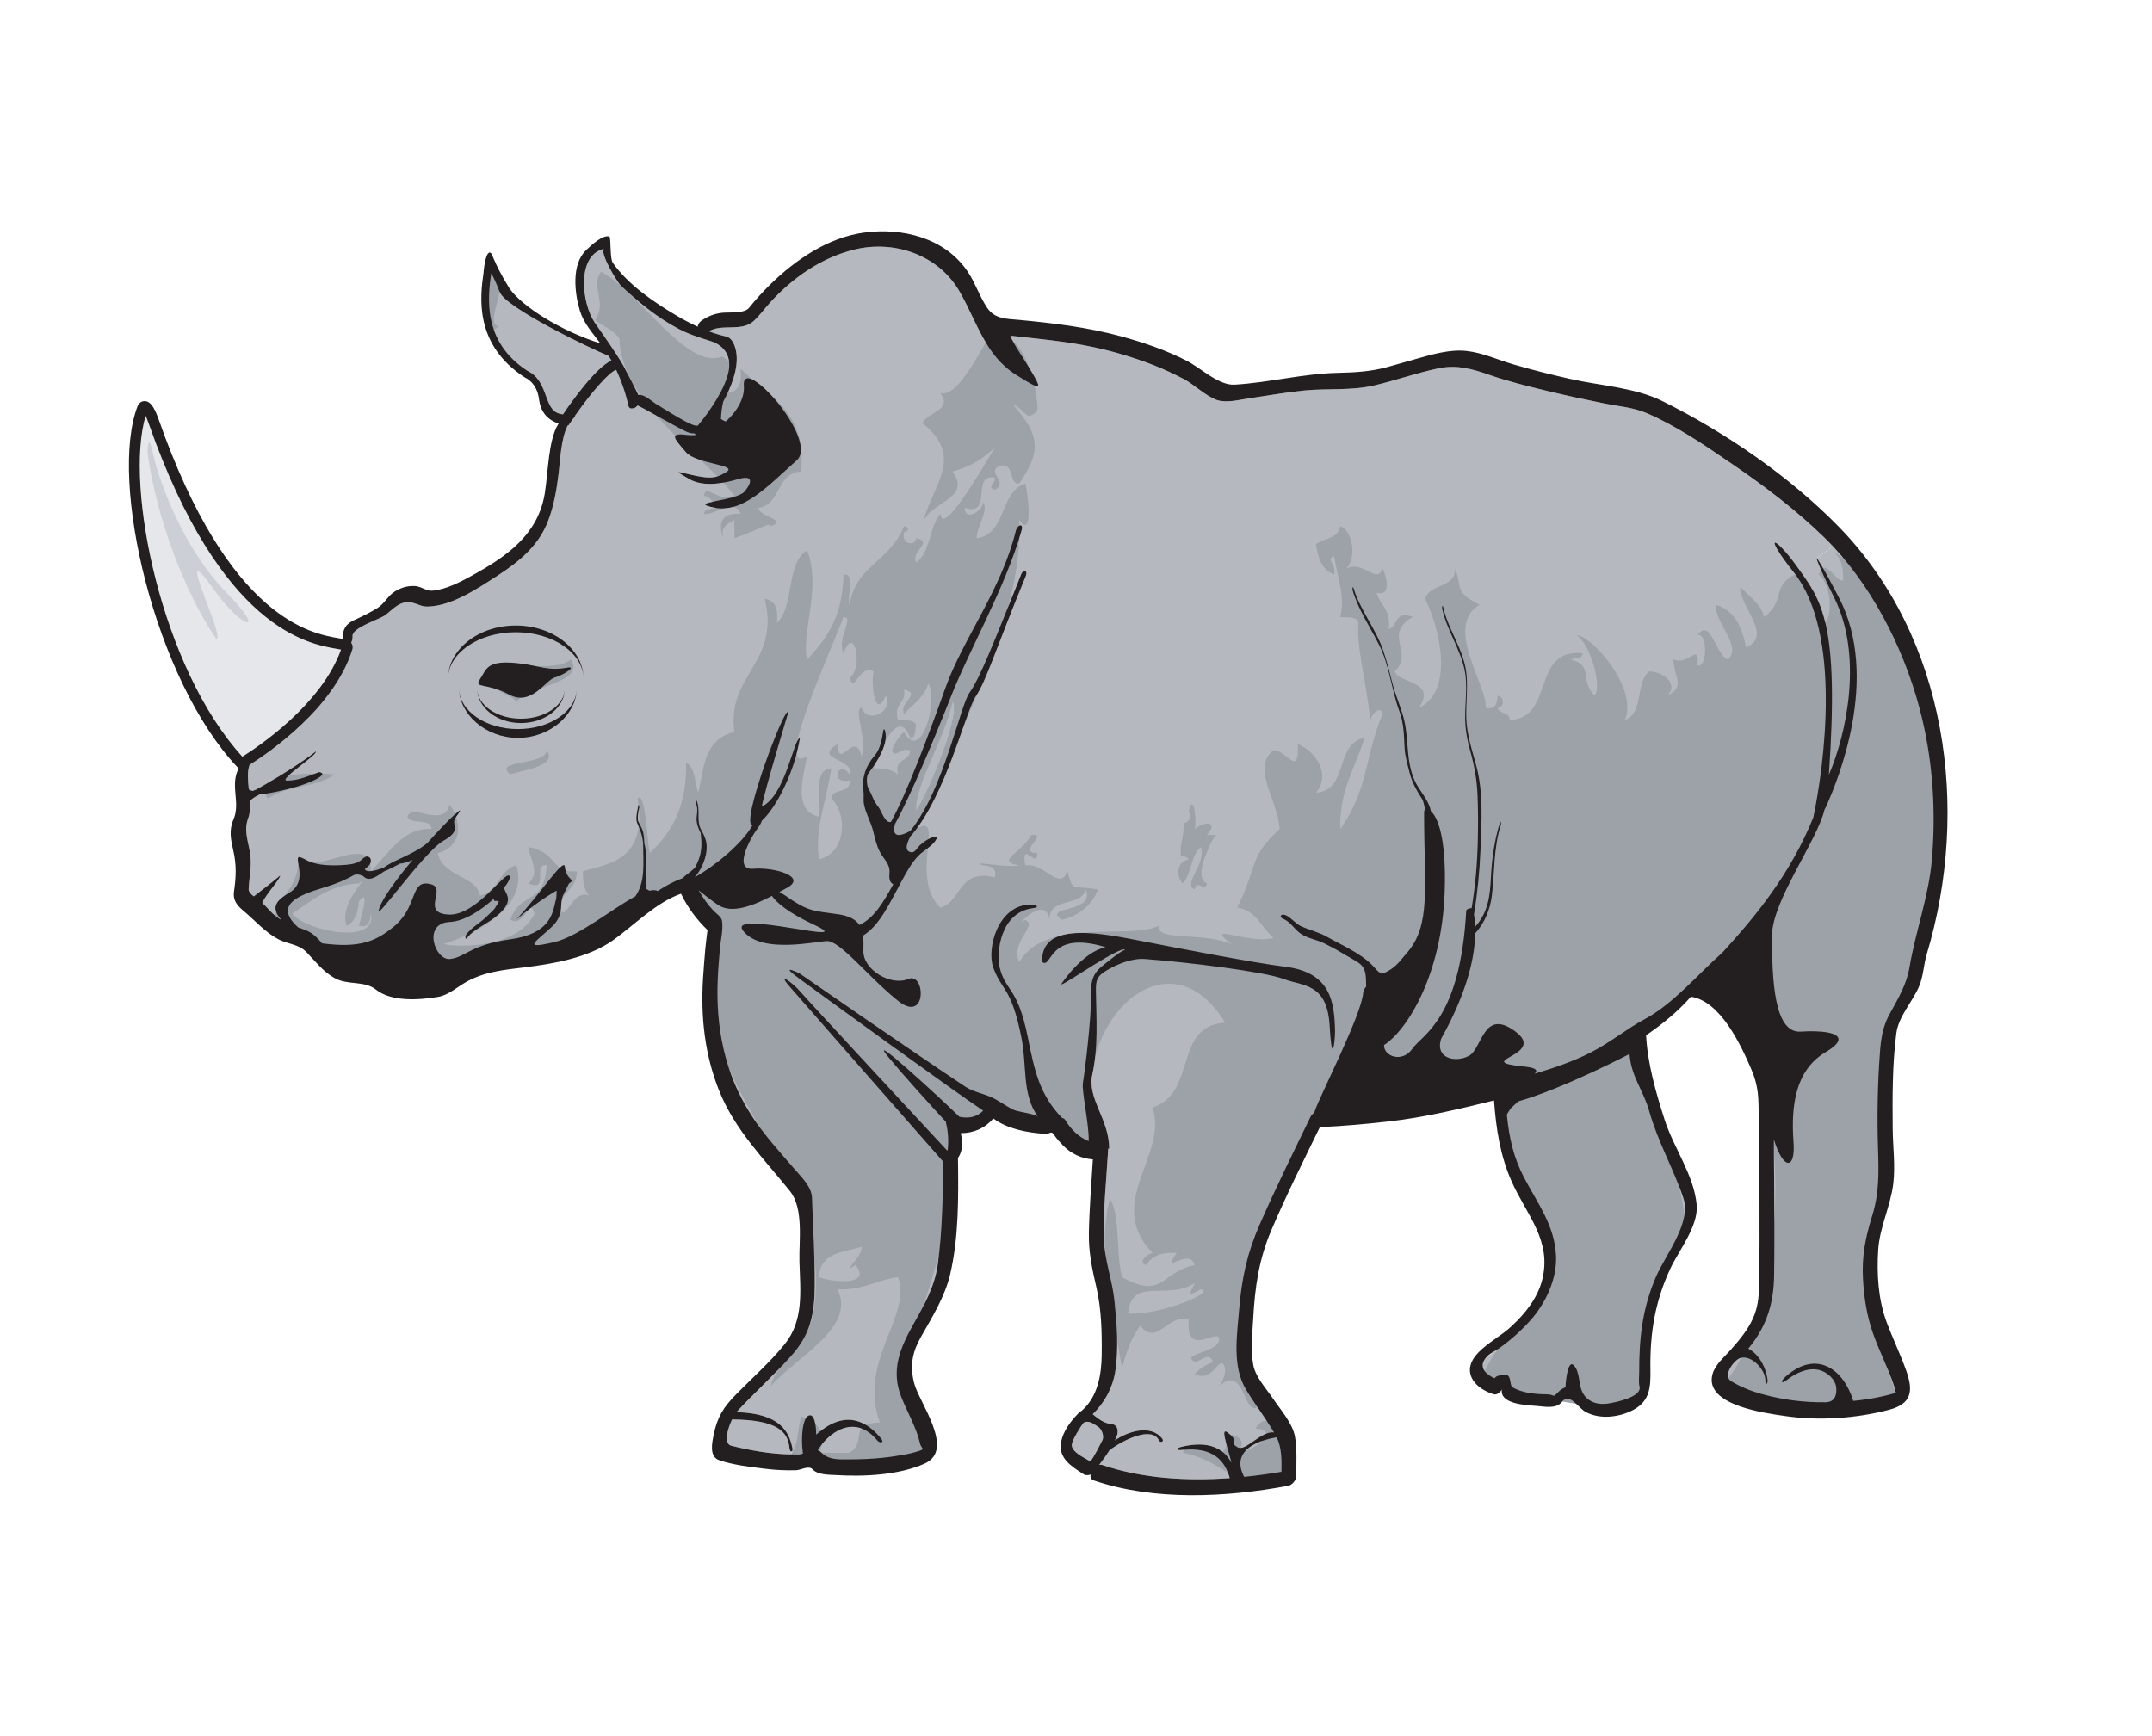
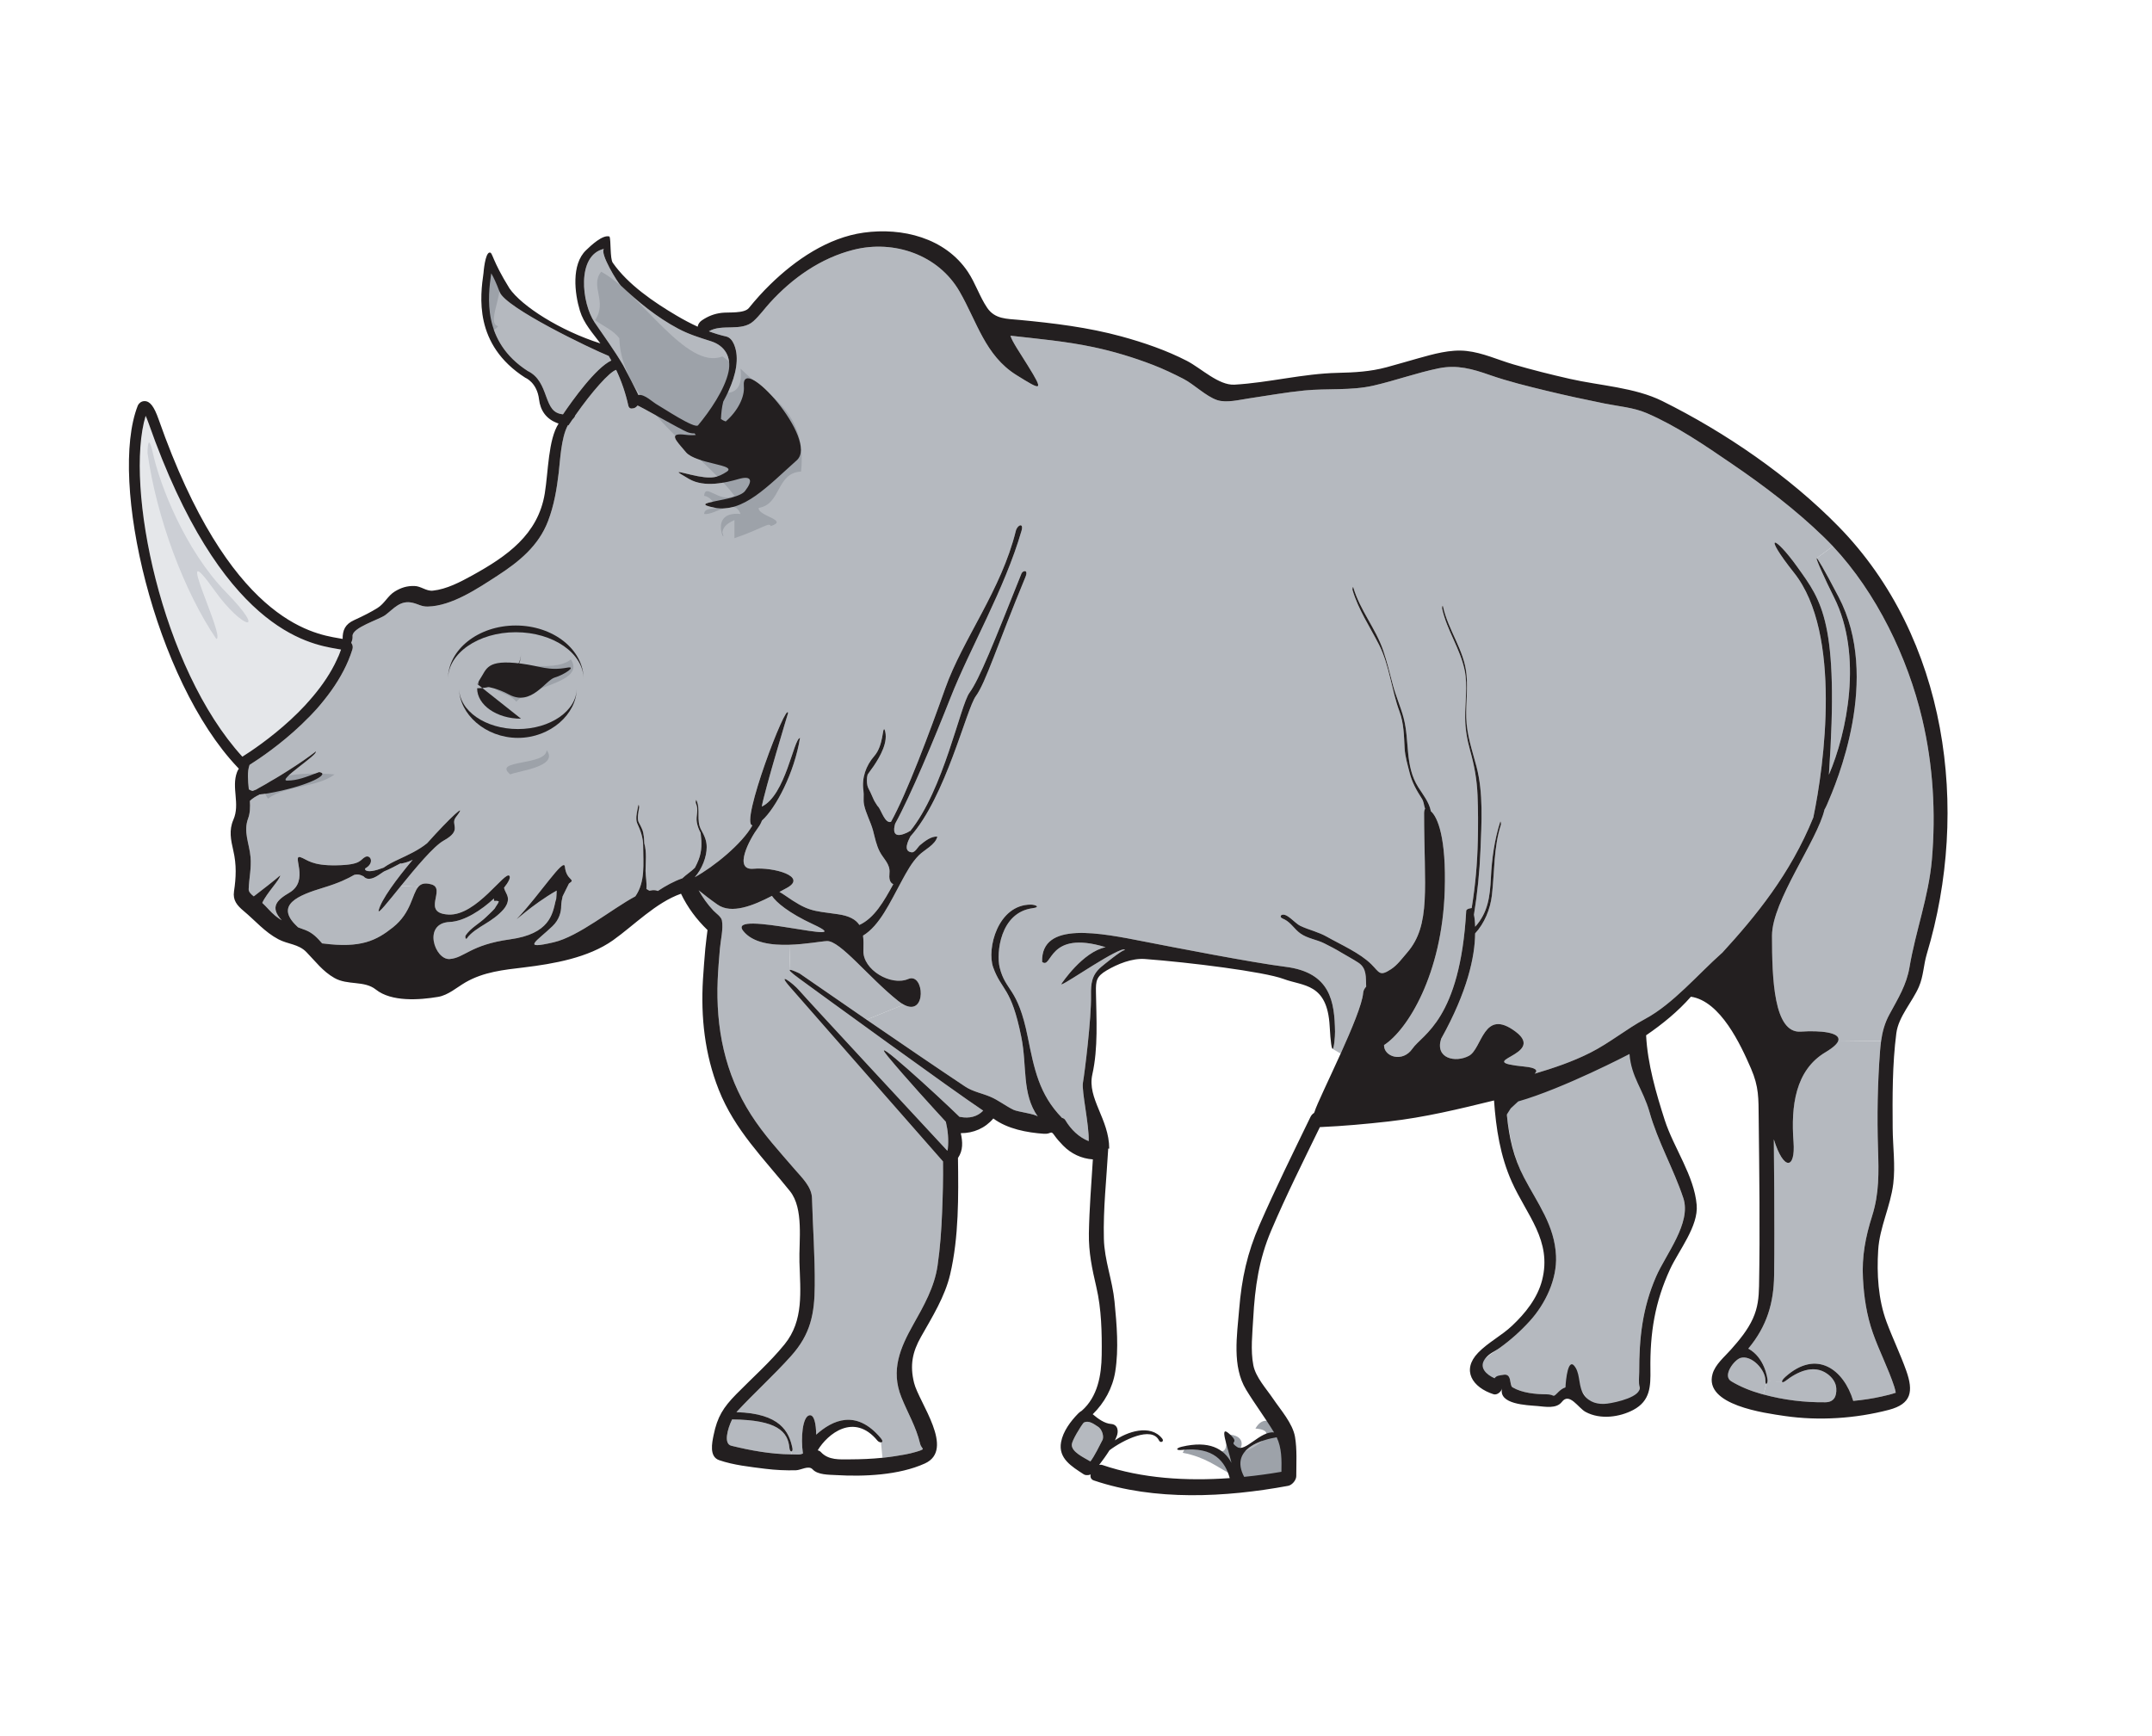
<svg xmlns="http://www.w3.org/2000/svg" width="750" height="605">
  <defs>
    <clipPath id="clipPath22131" clipPathUnits="userSpaceOnUse">
      <path id="path22133" d="m0,2016.67l2500,0l0,-2016.67l-2500,0l0,2016.67z" />
    </clipPath>
  </defs>
  <g>
    <title>Layer 1</title>
    <g transform="matrix(1.25 0 0 -1.25 0 605)" id="g22123">
      <g transform="translate(-12.8 17.6) scale(0.24 0.24)" id="g22125">
        <g id="g22127">
          <g clip-path="url(#clipPath22131)" id="g22129">
            <path fill="#b5b9bf" fill-rule="nonzero" id="path22135" d="m2123.46,338.207c0,-1.25 1.87,-1.082 4.12,0.668c13.59,10.625 32.59,19.625 48.42,8.293c5.46,-3.875 10.13,-9.875 10.54,-16.793c0.63,-10 -3.12,-16.207 -12.71,-16.293c-24.29,-0.289 -48.45,2.668 -71.83,9.043l3.21,12.207c0.63,0 1.37,1.461 1.5,3.086l16.75,-0.211" />
            <path fill="#b5b9bf" fill-rule="nonzero" id="path22137" d="m2104.17,339.582c0,-3.125 0.5,-4.25 1.04,-4.25l-3.21,-12.207c-0.96,0.207 -1.92,0.5 -2.87,0.75c-11.96,3.375 -23.96,8.168 -34.59,14.582c-10.75,6.418 3.59,25.043 10.79,27.125c12.67,3.711 28.84,-13.539 28.84,-26" />
            <path fill="#b5b9bf" fill-rule="nonzero" id="path22139" d="m2127.58,343.75c-3,-2.668 -4.12,-4.543 -4.12,-5.543l-16.75,0.211c0.08,0.375 0.08,0.789 0.04,1.164c-0.21,3.125 -3.58,26.543 -22.42,36.836c0.09,0.082 0.17,0.164 0.21,0.25c21.42,25.832 29.34,52.582 29.79,85.039c0.46,32.836 0.25,65.711 0.13,98.586c-0.08,19.75 -0.29,39.5 -0.46,59.25c11.41,-36.836 25.29,-35 22.87,-2.961c-3.12,41.668 2.08,83.336 37.13,104.168c9.42,5.625 13.96,10.082 14.95,13.582l49.63,-0.625c-0.5,-3.582 -0.87,-7.289 -1.16,-11.082c-2.92,-37.875 -3.59,-76.375 -2.38,-114.332c0.88,-27.043 1.46,-51.5 -6.83,-77.711c-7.75,-24.414 -12.08,-46.875 -10.67,-72.832c1.17,-21.793 4.29,-42.5 11.5,-63.125c7.42,-21.125 17.92,-41.125 24.88,-62.457c0.75,-2.293 1.25,-4.668 1.7,-7c-5.29,-1.875 -10.83,-3.125 -16.33,-4.375c-10.87,-2.461 -21.91,-4.086 -33.04,-5.125c-10.96,36.5 -42.54,60.332 -78.67,28.082" />
            <path fill="#b5b9bf" fill-rule="nonzero" id="path22141" d="m2182.63,1308.63c50.66,-54.05 86.83,-129.09 103.7,-200.46c12.67,-53.54 16,-109.252 11.25,-163.963c-3.79,-42.957 -18.87,-82.629 -25.95,-124.539c-3.5,-20.875 -13.34,-36.418 -23.34,-54.918c-5.54,-10.207 -8.21,-20.207 -9.71,-31.043l-49.62,0.625c2.67,9.543 -20.92,11.918 -43.75,10.375c-31.25,-2.082 -33.33,61.461 -33.33,111.461c0,40.5 52.62,110.375 61,146.532c0.83,1.38 1.75,3.22 2.83,5.63c10.79,24.88 63.25,146.8 13.46,241.59c-17.42,33.16 -24.42,44.91 -25.42,44.91l18.88,13.8" />
            <path fill="#b5b9bf" fill-rule="nonzero" id="path22143" d="m1536.46,273.418c5.92,-12.5 5.79,-26.293 5.5,-40.125c-14.13,-2.418 -28.63,-4.418 -43.29,-5.875c-17.54,33.25 22.16,43.375 37.79,46" />
            <path fill="#b5b9bf" fill-rule="nonzero" id="path22145" d="m1312.25,290.375c6.25,3.375 12.71,-2.332 16.67,-4.707c3.54,-2.125 7.03,-9.211 5.46,-14.836c-3.8,-7.25 -9.34,-18.957 -14.34,-25.5c-7.75,4.668 -22.08,10.961 -21.62,19.668c0.29,4.707 10.16,21 13.83,25.375" />
-             <path fill="#b5b9bf" fill-rule="nonzero" id="path22147" d="m1339,815.875c12.59,7.418 29.46,14.332 44.42,13.207c51.16,-3.832 138.5,-14.707 161.12,-23.207c22.75,-8.543 50.67,-4.582 53.46,-54.582c1.13,-20.125 2.38,-26.625 3.46,-26.625l9.33,-5.461c-13.66,-30.289 -28.04,-59.75 -30.25,-67.375c-0.21,-0.453 -0.46,-1 -0.66,-1.582c-1.67,-1.043 -3.17,-2.582 -4.21,-4.75c-20.13,-41.543 -40.59,-82.918 -59.09,-125.207c-14.33,-32.625 -20.79,-62.461 -23.7,-98.043c-2.46,-30.293 -8.46,-66.5 8.08,-93.582c10.29,-16.918 22.21,-32.711 32.46,-49.668c-15.88,2.082 -33.42,-23.332 -42.88,-16.918c-11.29,7.625 5.04,3.125 -9.87,15.961c-11.09,9.539 -1.38,-14.5 3.29,-34.418c-8.92,16.793 -26.12,26.25 -57.75,18.793c-7.38,-1.75 -6.79,-4.5 0,-3.746c37.62,4.246 50.62,-14.004 55.71,-32.715c-50.25,-3.578 -101.88,-0.453 -147.92,15.211c-1.25,0.414 -2.5,0.375 -3.75,0.125c4.21,5.5 8.33,11.164 12,17.039c15.59,11.75 49.08,28.543 57.5,11.375c1.71,-3.457 6.42,-1.25 3.79,2.086c-13.79,17.707 -41.75,7.539 -54.96,-2c0.71,1.5 1.38,3 1.97,4.539c2.58,6.379 1.33,13.961 -6.51,14.547c-7.58,0.539 -15.04,5.996 -21.29,11.289c13.54,13.082 23.21,30.75 26.17,49.539c4.21,26.375 1.75,54.875 -0.84,81.293c-2.41,25.043 -11.75,47.832 -12.37,73.082c-0.88,34.586 3.04,69.25 5,103.715c0.04,0.328 0,0.66 0,0.996l1.21,0c0,34.289 -25.88,58.211 -19.63,86.125c6.92,30.789 4.71,64.625 4.21,95.957c-0.21,12.832 0.46,17.918 12.5,25" />
            <path fill="#b5b9bf" fill-rule="nonzero" id="path22149" d="m744.082,1568.75c-15.039,22.21 -21.289,77.88 10.793,85.42c-4.875,-5.54 15.918,-39.25 19.625,-42.71c20.543,-19.25 41.793,-36.75 66.668,-50c12.164,-6.5 24.832,-10.42 38,-14.58c16.414,-5.21 24,-18.55 20.5,-35.42c-4.336,-20.63 -21.918,-46.13 -35.418,-62.29c-3.793,-4.5 -41.543,20.71 -46.543,23.41c-6.75,3.67 -15.039,12.8 -22.957,11.92c0.5,0.04 -16.082,32.08 -17.582,34.58c-10.168,17.3 -21.836,33.09 -33.086,49.67" />
            <path fill="#b5b9bf" fill-rule="nonzero" id="path22151" d="m624,1625.75c2.457,-4.12 5.918,-11.25 9.793,-21.75c6.707,-18.21 105.5,-65.67 126.582,-74.21c0.043,-0.04 0.082,-0.08 0.125,-0.12c1.043,-1.71 2.043,-3.46 3,-5.21c-18.207,-8.54 -45.125,-46.25 -56.168,-62.54c-11.875,1.33 -15.082,8.62 -19.832,21.58c-3.875,10.58 -8.207,22.54 -21.168,28.83c-53.375,34.3 -46,87.25 -42.457,112.75l0.125,0.67" />
            <path fill="#b5b9bf" fill-rule="nonzero" id="path22153" d="m970.293,845.625c18.75,0.543 36.417,3.957 43.667,4.293c15.29,0.707 48.62,-42.375 82.67,-69.461c2.33,-1.875 4.5,-3.332 6.54,-4.375l-43.13,-17.457c-43.04,29.582 -77.997,53.793 -77.997,53.793c0,0 -8.375,4.082 -10.793,4.082l-0.957,29.125" />
-             <path fill="#b5b9bf" fill-rule="nonzero" id="path22155" d="m1078.5,249.582c-12.42,-1.289 -24.96,-1.789 -37.42,-1.832c-12.62,-0.082 -25.29,-1.125 -34.16,8.5c-0.92,1 -2.17,1.668 -3.63,2.043c11.42,19.164 42.29,44.125 69.42,11.164c1,-1.211 2.75,-1.957 4.04,-1.957l1.75,-17.918" />
            <path fill="#b5b9bf" fill-rule="nonzero" id="path22157" d="m972.418,253.543c-23.336,0.207 -46.961,4.457 -69.543,10.039c-9.082,2.25 -4.543,19.215 0.918,30.543c52.414,-0.543 64.875,-14 66.625,-33.25c0.25,-2.668 1.332,-3.957 2.25,-3.957l-0.043,-3.375l-0.207,0" />
            <path fill="#b5b9bf" fill-rule="nonzero" id="path22159" d="m864.957,908.918c5.793,-4.75 13.25,-10.543 21.918,-16.625c16.293,-11.375 41.418,-1.211 63.207,10.125c4.918,-7.5 19.668,-19.961 47.918,-33.043c59.21,-27.5 -102.25,18.918 -81.25,-7.707c11,-13.918 32.957,-16.711 53.543,-16.043l0.957,-29.125c-1.793,0 -0.207,-2.293 10.793,-10.332c23.377,-17.086 177.667,-129.461 213.457,-153.25c-6.58,-7 -16.08,-9.336 -26.42,-7.336c-0.33,0.086 -0.7,0.043 -1.04,0.086c-24.58,24.039 -108.37,100.789 -83.25,70.207c20.42,-24.793 54.25,-61.707 67.34,-75.918c2.41,-10.293 3.37,-20.5 2.33,-31.129c-0.08,-0.91 -0.29,-1.746 -0.58,-2.535c-24,25.75 -164.337,177.125 -171.837,186c-7.668,9 -27,22.832 -11.418,4.789c13.457,-15.539 143.165,-163.289 178.205,-203.207l0,-0.25c0.3,-19.543 -0.25,-39.168 -1.04,-58.707c-0.83,-20.793 -2.29,-41.543 -5.29,-62.125c-3.58,-24.875 -16.04,-46.75 -28.21,-68.375c-15.16,-27.043 -26.46,-53.125 -13.79,-84.543c7.29,-18.25 17.08,-34.25 21.67,-53.754c1.08,-4.703 4.46,-6.039 2.62,-6.996c-2.33,-1.293 -5.04,-1.957 -7.58,-2.75c-8,-2.418 -16.38,-3.707 -24.63,-5c-4.66,-0.707 -9.37,-1.332 -14.08,-1.793l-1.75,17.918c1.79,0 2.71,1.418 -0.29,5c-28.67,34.125 -56.21,20.75 -74.96,3.957c-0.21,12.75 -2.293,23.418 -7.832,22.5c-8.043,-1.375 -10.25,-26.125 -7.586,-44.457c-3.875,-1.707 -5.289,-1.043 -13.457,-0.957l0.043,3.375c0.957,0 1.75,1.375 1.207,3.957c-3.875,18.75 -13.875,40.293 -65,41.703c0.125,0.172 0.25,0.34 0.375,0.465c20.418,22.082 42.832,42.207 62.918,64.625c22.832,25.375 27.457,49.039 27.664,82c0.298,33.914 -2.25,67.75 -3.207,101.625c-0.375,13.207 -11.875,23.914 -20,33.375c-17.957,20.875 -35.957,40.289 -50.875,63.625c-30.5,47.664 -41,100.914 -38.668,156.75c0.5,12 1.543,23.957 2.543,35.914c0.832,10.043 4.168,22.961 2.375,32.918c-0.75,4.293 -7.207,8.625 -9.918,11.5c-6.75,7.125 -12.332,15.082 -17.125,23.543" />
            <path fill="#b5b9bf" fill-rule="nonzero" id="path22161" d="m499.418,930.832c6.625,2.711 12.957,6.086 19.289,9.461c0.125,-0.211 0.25,-0.375 0.375,-0.375c4.711,0.875 9.418,2.25 13.668,4.457c-19.043,-22.707 -36.418,-46.25 -39.5,-58.625c-1.5,-5.957 10.543,9.375 25.957,28.375l20.125,-1.082c-7.5,-8.543 -7.875,-29.918 -29.539,-47.168c-19.25,-15.332 -37.168,-24.418 -80.961,-18.75c-0.457,0.082 -0.875,0.082 -1.25,0.082c-5.5,6.336 -10.789,12.086 -19.164,15.418c-3.043,1.207 -5.961,2.25 -8.793,3.25c-0.418,0.418 -0.832,0.793 -1.293,1.25c-26.539,25 1.918,36.082 30.5,44.793c18.336,5.539 28.336,10.5 36.086,14.957c1.582,0.418 3.25,0.582 5,0.332c2.164,-0.332 3.957,-1.25 5.664,-2c5.375,-6.125 13.586,-1.457 19.168,2.5c1.5,1.086 3.082,2.125 4.668,3.125" />
            <path fill="#b5b9bf" fill-rule="nonzero" id="path22163" d="m378.832,926.25c-5.914,-5.293 -22.543,-18.125 -30.707,-24.375c-3.125,2.375 -6.043,5.293 -5.918,8.293c0.418,12.707 3.293,24.207 2.168,37.332c-1.418,16.168 -8.668,29.25 -2.75,45.121c2.207,5.879 2.414,12.879 2,20.209c3.207,3.05 7.168,5.42 10.707,7.05c0.125,0.04 0.207,0.16 0.293,0.37c5.582,0.42 14.207,1.83 26.543,4.67c36.457,8.33 55.207,19.79 42.832,21.37c-14.957,-5.75 -25.125,-9.91 -37.125,-9.91c-11.957,0 36.457,30.2 33.332,33.87c-16.664,-13.04 -45.582,-31.21 -66.664,-42.71c-0.918,-0.54 -1.754,-1 -2.5,-1.5c-1.418,-0.46 -2.836,-1 -4.168,-1.62l-0.332,0c-1.5,0.33 -2.875,0.96 -4.168,1.83c-1.086,10.46 -2,20.67 0.875,28.38c22.664,14.29 98.293,66.08 119.375,133.95c0.793,2.42 0.582,4.88 -0.668,6.96c-0.207,0.34 -0.457,0.63 -0.664,0.92c1.125,2.37 1.789,5.12 1.582,7.62c-1,10 31.168,19.34 38.207,24.71c9.793,7.46 17.293,17.46 31.375,14.21c6.918,-1.58 10.5,-4.58 17.75,-4.42c28.043,0.59 58.293,21.17 80.793,35.71c25.125,16.25 47.875,34.63 58.918,63.42c7.039,18.29 10.207,37.33 12.5,56.71c1.539,12.71 2.625,40.25 10.582,54.75l0.793,0l1.914,2.83c0.918,1.38 1.875,2.75 2.793,4.13c1.832,1.7 2.793,3.2 3,4.37c19.668,28.13 39.957,50.83 47.582,53.08c6.25,-13.2 11,-27.12 14.125,-41.37c0.711,-3.17 2.875,-3.96 5.211,-3.38c1.75,0.05 3.707,1 5.457,3.25c0.582,0.8 50.625,-28.08 57.957,-30.83c3.043,-1.17 5.836,-1.58 8.375,-1.5c0.418,-0.67 0.875,-1.25 1.418,-1.83c-3.793,-0.34 -7.625,-0.29 -11.543,0.21c-21.332,2.75 -11.789,-6.25 0,-20.17c11.793,-13.88 60.75,-14.42 47.211,-22.92c-10.168,-6.37 -16.668,-9.16 -41.625,-3.21c-16.75,4 -19.918,5.38 -1.836,-5.04c18.043,-10.41 43.043,-4.16 57.625,0c14.586,4.17 17.086,-1.46 7.375,-13.96c-9.707,-12.5 -70.414,-12.5 -35.5,-19.37c33.25,-6.5 61.461,24.67 95.586,55.08c26.462,23.54 -64.961,126.29 -61.461,85.96c1.086,-12.67 -7.332,-29 -21.082,-40.87c-2,0.7 -3.875,1.66 -5.543,2.83c0.336,6.79 1,13.54 2.668,20.21c9.082,16.66 16.918,36.12 15.543,53.87c-0.543,7.04 -3.586,19.92 -12.168,21.84c-6.875,1.54 -13.543,3.62 -20.043,6c15.043,9.12 37.875,-0.8 51.75,11.75c7.125,6.45 12.75,14.41 19.211,21.5c26.125,28.75 59.037,51.87 96.997,61.45c47.04,11.96 98.63,-5.79 123.21,-48.37c20.33,-35.17 29.75,-74.5 66.13,-97.17c28.83,-17.91 32.62,-20.12 13.16,11.13c-9.87,15.91 -17.91,27.46 -20.16,34.62c32.25,-3.66 64.33,-6.46 96.29,-13.25c23.71,-5 46.96,-12.08 69.58,-20.79c12,-4.67 23.63,-10.21 35.08,-16.08c12.63,-6.54 26.09,-20.29 39.25,-24.71c10.71,-3.58 26.17,0.42 36.96,2c21.5,3.12 42.75,7.04 64.38,9.17c26.75,2.62 54,-0.34 80.21,5.66c25.5,5.84 50.2,14.88 75.87,20.13c21.42,4.33 39.04,-0.75 59.04,-7.75c21.59,-7.54 43.96,-13 66.17,-18.38c22.33,-5.41 44.79,-10.25 67.29,-14.79c16.21,-3.29 33.63,-4.58 48.92,-11.12c35.16,-15.09 67.87,-37.63 99.33,-59.13c37.58,-25.62 74.17,-53.42 106.79,-85.12c3.51,-3.42 6.96,-6.92 10.34,-10.5l-18.88,-13.8c-1.42,0 9.92,-25.12 20.21,-45.58c33.83,-67.37 14.79,-157.92 -6,-206.08c12.25,177.66 -8.67,202.12 -36.21,240.79c-27.21,38.17 -41.75,41.08 -4.17,-6.25c55.84,-70.29 34.84,-224.25 22.3,-284.167c-26.75,-66 -67.17,-115 -105.96,-157.375c-0.09,-0.086 -0.25,-0.168 -0.38,-0.25c-27.46,-24.375 -56.58,-59 -88.91,-76.375c-21.88,-11.711 -41.21,-27.875 -63.63,-39.211c-21.04,-10.664 -42.83,-17.914 -64.87,-24.5c4.37,3.961 1.37,6.961 -11.75,8.25c-64.38,6.461 27.08,12.5 -10.42,40.625c-37.5,28.125 -38.54,-19.789 -54.17,-28.125c-15.62,-8.332 -39.58,-3.125 -32.29,19.793c30.79,55.207 39.29,95.793 39.5,122.457c10.75,11.586 17.58,28.043 19.46,44.125c3.29,27.961 1.83,55.168 10.54,82.371c0.25,0.84 -0.33,4.875 -0.92,2.961c-6.62,-20.789 -9.7,-42.789 -10.75,-64.496c-1.08,-22.25 -3.37,-40.711 -18.29,-57.211c-0.12,5.543 -0.66,10.25 -1.41,13.961c4.04,24.832 6.58,49.875 7.58,75.039c1.25,31.793 3.5,66.128 -4.63,97.168c-5.04,19.17 -11.33,36.67 -11.87,56.79c-0.42,16.67 1.83,33.34 0.29,49.96c-2.54,28.29 -21.33,51.63 -27.29,79.04c-0.54,2.63 -1.33,-1.04 -1.08,-2.08c5.45,-25.38 21.16,-46.83 26.29,-72.21c3.54,-17.75 0.37,-36.75 0.5,-54.71c0.08,-13 2.21,-25.58 5.75,-38.12c4.87,-17.42 7.87,-33.67 8.62,-51.96c0.71,-17.38 0.75,-34.71 0.34,-52.085c-0.63,-27.957 -2.75,-51.5 -7.13,-79.125c0,0 -5.62,-0.418 -6.33,-2.918c-7.09,-127.082 -51.04,-143.75 -62.5,-160.414c-11.46,-16.668 -33.34,-9.375 -33,4.164c27.37,17.711 67.37,82.293 70.5,179.168c2,61.996 -8.34,86 -16.09,92.54c-0.04,0.13 -0.04,0.29 -0.08,0.46c-2.04,10.13 -9.12,18.92 -14.54,27.42c-15.75,24.75 -9.88,53.41 -17.04,80.58c-3.46,13.13 -9.21,25.67 -12.67,38.92c-3.46,13.12 -6.58,26.29 -10.96,39.16c-8.71,25.8 -27.08,47.09 -34.83,73.5c-0.54,1.92 -1.17,-2.12 -0.92,-2.91c6.71,-22.84 20.13,-42.67 30.84,-63.71c12.12,-23.88 14.41,-52.33 23.66,-77.38c5.21,-14.12 5.21,-27.87 6.04,-42.87c0.55,-9.83 3.5,-19.17 5.88,-28.75c2.67,-10.67 7.96,-20.21 13.87,-29.33c2.88,-4.46 2.3,-7.34 4,-12.21c0,0 -1.12,-1.75 -1.12,-4.799c0,-86.496 8.33,-130.203 -19.79,-162.496c-5.67,-6.543 -11.25,-14.332 -18.59,-19.125c-13.33,-8.793 -13.37,-3.832 -22.79,5.582c-13.21,13.211 -35.79,23.043 -52.08,32.293c-4.46,2.5 -9.08,4.332 -13.79,6c-0.09,0.082 -0.21,0.168 -0.29,0.25c-0.05,0.082 -0.13,0.043 -0.21,-0.043c-5.54,1.961 -11.13,3.793 -16.5,6.375c-6.13,2.918 -16.29,16.293 -22.13,12.125c-1.71,-2.875 2.09,-3.75 4.17,-4.832c7.5,-3.918 11.25,-11.125 18.08,-16.082c8.42,-6.086 18.96,-7.125 28,-11.668c6.71,-3.332 13.38,-6.832 19.84,-10.75c6.54,-3.918 13.33,-7.5 19.7,-11.668c10.17,-6.664 8.5,-17.332 9.09,-27.832c-2.04,-2.207 -3.29,-4.543 -3.54,-7.5c-1,-12.625 -13.25,-41.832 -26.09,-70.293l-9.33,5.461c1.62,0 2.87,14.414 2.79,20.039c-0.62,34.375 -4.87,68.75 -57.62,75.336c-38.42,4.789 -131.09,22.914 -163.21,29.164c-51.38,10.043 -120.84,24.543 -119.46,-23.5c12,-9.207 5.92,37.918 73.79,17.086c-26.58,-5.375 -50.87,-41.918 -50.87,-41.918c-6.92,-8.582 48.91,31.293 68.79,38.625c3.96,1.457 5.08,0.582 3.71,-0.25c-2.84,0.207 -23.5,-16.582 -26.8,-19.375c-10.91,-9.332 -12.08,-19.125 -11.83,-32.957c0.5,-27.086 -7.29,-89.586 -9.37,-101.586c-1.67,-9.625 7.41,-49.582 6.7,-67.832c-11.33,4.418 -20.66,13.5 -27.08,24.293c-0.87,1.457 -2.25,2.414 -3.87,2.664c-26.75,27.336 -32.38,57.125 -39.84,94c-11.79,58.625 -25.66,52.418 -32.66,80.918c-4,16.332 0.33,63.793 38.41,68.75c9.71,1.25 2.96,4.168 -2.21,4.168c-38.37,0 -51.45,-51.418 -43.7,-72.918c9.91,-27.582 20.87,-22.293 32.66,-80.918c6.88,-34 0.38,-66 19.25,-92.539c-2.16,3.082 -23.29,5.582 -28.16,7.914c-9.55,4.586 -17.75,11.375 -27.59,15.418c-9.62,4 -19.96,5.793 -28.79,11.668c-32.17,21.414 -76.46,51.625 -114.46,77.707l43.13,17.457c27.08,-14.625 24,37.836 5.25,29.793c-20.13,-8.582 -52.79,10.707 -52.09,32.918c0.21,6.414 0.25,12.25 -0.41,17.457c19.21,11.582 31.25,38.375 44.71,63.082c0.12,0.043 0.29,0.293 0.37,0.711c5.63,10.289 11.42,21.164 19.75,29.539c6.5,6.543 19.17,12.086 21.5,21.75c-7.33,0.543 -14.67,-5.457 -20.12,-9.914c-2.55,-2.129 -5.8,-8.793 -9.71,-8.375c-10.46,1.164 -3.96,13.625 -1.67,18.078c0.04,0.047 0.04,0.168 0.08,0.254c41.34,46.125 65,148.005 76.17,163.205c11.42,15.63 24.38,57.96 57.54,138.25c3.88,9.42 -3.12,7.63 -4.54,4.17c-32.21,-80.67 -48.96,-122.92 -60.42,-138.54c-10.79,-14.75 -30,-113.08 -69,-160.878c-0.08,0.211 -0.2,0.289 -0.33,0.211c-2.21,-1.586 -4.67,-2.625 -7.17,-3.5c-12.2,-4.293 -12.04,4.5 -9.91,11.746c0,0.043 0,0.129 0.04,0.211c18.12,33 45.71,99.13 64.33,146.46c22.75,57.79 62.75,125.83 82.46,193.83c2.92,10.04 -4.83,7.04 -6.58,0c-16.88,-68.79 -61.63,-125.66 -81.96,-182.87c-18,-50.75 -44.71,-122.29 -63.08,-155.217c-6.88,-2.203 -11.05,12.837 -14.67,17.427c-0.33,0.41 -0.71,0.79 -1.08,1.16c-0.17,0.29 -0.34,0.54 -0.5,0.79c-1.34,2.17 -2.84,4.25 -3.88,6.59c-1.29,2.83 -2.5,5.71 -3.79,8.46c-1.13,2.37 -2.92,5.16 -3.46,7.75c-0.83,3.83 -0.92,8.79 0.21,12.58c0,0.08 0.04,0.17 0.08,0.25c2.17,3.29 4.71,6.46 6.88,9.62c7.5,11.13 17.83,28.75 12.83,42.55c-2.87,3.75 -0.96,-18.13 -12.04,-30.75c-9.79,-11.21 -14.71,-25.55 -12.58,-40.21c0.75,-5.21 -0.34,-10.54 0.62,-15.75c1.92,-10.17 7.79,-20.377 10.54,-30.627c2.21,-8.336 3.84,-17.09 7.92,-24.75c4.37,-8.293 12.17,-14.211 11.17,-24.418c-0.59,-6.207 0.04,-11.168 4.41,-13.125c-10.96,-20 -21.96,-39.332 -39.37,-47.332c-4.13,6.25 -11.63,10.625 -25.21,12.5c-29.835,4.164 -34.378,3.125 -61.753,22.207c-2.164,1.5 -4.125,2.707 -5.914,3.625c3,1.625 5.914,3.25 8.664,4.707c24.293,13.211 -15.289,24.336 -38.914,22.25c-23.586,-2.082 -4.836,34 5.582,47.914c1.957,2.629 3.418,5.422 4.375,8.086c16.125,14.503 37.625,55.253 44.207,96.083c-7.625,-1.41 -16.664,-66.66 -44.414,-79.87c3.457,19.46 30.539,108.66 30.539,108.66c-1.207,15.3 -56.414,-129.248 -41.414,-130.455c-12.125,-21.543 -44.75,-48.043 -66.961,-60.207c8.375,9.5 13.875,23.5 13.836,35c0,7.539 -2.668,13.207 -6.293,19.746c-6.332,11.379 -0.418,23.546 -5.707,34.876c-0.461,1 -1.043,-2.75 -0.625,-3.62c3.75,-8.09 -0.25,-14.67 1.207,-22.463c0.832,-4.539 2.418,-8.332 4.457,-12.254l0,-0.496c1.293,-10.5 1.5,-20.414 -2.414,-30.5c-1.293,-3.25 -2.668,-6.289 -4.293,-9.289c-4.332,-4.461 -10.043,-7.875 -14.582,-12.293c-9.836,-3.418 -19.375,-8.707 -28.543,-14.75c-0.75,0.332 -1.625,0.625 -2.832,0.832c-2.043,0.293 -4.375,0.086 -6.961,-0.5c-1.164,0.668 -2.289,1.336 -3.457,2.043c0.668,6.957 -0.832,13.918 -1,21c0.125,10.668 1.457,21.918 -1.457,32.043c-0.125,2.703 -0.25,5.375 -0.543,8.039c-0.25,2.586 -0.957,5.957 -1.957,8.336c-1.168,2.789 -2.5,5.332 -3.961,8c-2.125,3.957 -0.375,12.039 0.543,17.292c0.168,1.04 -0.668,4.71 -1.125,2.08c-1,-5.83 -2.582,-10.747 -2.125,-16.708c0.082,-1.254 0.418,-2.629 0.918,-3.75c4,-8.793 6.957,-16.707 6.957,-26.75c0.043,-20.164 2.668,-41.332 -9.082,-58.164c-27.25,-14.543 -65.836,-46.668 -94.793,-53.375c-38.918,-9.043 -19.457,1.375 -1.418,18.75c7.75,7.414 10.125,16.625 10.043,23.539c0.168,3.793 0.793,7.5 1.707,11.168c2.293,5 5,9.793 7.336,14.793c8.75,5.625 -3,2.832 -4.75,19.664c-1.168,10.918 -28.211,-31.207 -54.5,-59.375c-7.336,-7.832 15.25,14.586 44.957,31.5c-0.043,-3.25 -0.293,-6.5 -0.543,-9.75c-0.289,-0.625 -0.539,-1.414 -0.75,-2.375c-3.5,-15.289 -6.957,-38.207 -52.789,-44.5c-46.418,-6.414 -52.793,-21.5 -70.125,-22.875c-17.375,-1.375 -31.961,41.668 0,43.043c17.082,0.75 37.082,14 51.332,27.25c-0.125,-1.25 0.125,-2.918 0.668,-2.832c1.582,0.125 3.5,0.375 4.875,-0.586c0.039,-0.039 0.082,-0.082 0.125,-0.039c-0.043,-0.086 -0.086,-0.168 -0.086,-0.25c-0.289,-0.75 -0.707,-1.461 -1.082,-2.168c-1.168,-2 -2.625,-3.875 -3.75,-5.918c-3.168,-3.582 -7.082,-7 -9.918,-9.789c-7.375,-7.293 -18.207,-12.75 -23.832,-21.5c-0.543,-0.793 -0.043,-4.625 0.668,-3.586c0.039,0.086 0.082,0.125 0.125,0.211c0.164,-0.375 0.332,-0.5 0.539,-0.211c4.711,7.043 14.336,12.75 21.418,17.125c7.918,4.836 15.293,9.961 21.457,17c2.793,3.168 5.086,7.543 5.086,11.875c0,5 -3.586,8.5 -4.543,13.211c5.168,6.414 7.75,11.664 6.332,13.707c-4.832,6.918 -38.164,-46.543 -70.832,-44.875c-32.625,1.668 -1.793,30.207 -20.125,35.125c-7.5,2.043 -11.793,0.707 -14.918,-2.832l-20.125,1.082c16.875,20.793 37.836,46 49.543,52.543c22.418,12.5 7.293,18.25 14.082,27.082c15.336,20.08 -7.082,-0.793 -33.375,-30.168c-10,-8.082 -21.582,-13.332 -33.25,-18.789c-5.832,-2.75 -11.664,-5.586 -16.914,-9.336c-0.125,-0.039 -0.293,-0.164 -0.461,-0.289c-9.875,-3.711 -18.375,-5.586 -21.207,-2.461c-0.125,0.5 -0.207,1 -0.125,1.586c11.457,6.25 6.25,16.664 0,13.332c-6.25,-3.375 -4.168,-9.168 -33.332,-9.668c-29.168,-0.539 -33.836,6.75 -41.668,9.375c-10.793,3.586 10.957,-27.082 -13,-41.164c-14.543,-8.5 -23.125,-16.75 -8.832,-32.086c-2.586,1.5 -5.125,3.25 -7.711,5.375c-5.5,4.543 -9.793,10.125 -14.957,14.836c4.957,11.289 20.832,27.25 20.832,31.957" />
            <path fill="#b5b9bf" fill-rule="nonzero" id="path22165" d="m2008.83,551.34c-11.42,34.32 -29.54,65.203 -39.41,100.351c-7.33,26.102 -14.59,53.2 -16.62,80.442c-40.93,-33.91 -98.95,-56.125 -150.51,-66.59c2.37,-30.938 7,-62.684 21.53,-90.402c15.86,-30.243 35.5,-55.477 37.13,-90.973c1.25,-27.313 -12.43,-55.832 -30.45,-75.73c-10.61,-11.692 -22.14,-21.926 -34.95,-31.176c-6.48,-4.68 -15.12,-9.582 -19.98,-16.055c-7.59,-10.109 4.82,-18.008 14.24,-22.086c2.29,3.332 5.45,5.945 9.65,6.824c10.81,2.258 6.92,-12.16 10.9,-14.484c11.39,-6.652 26.87,-8.051 39.64,-8.129c9.67,-0.059 6.6,-4.449 12.39,1.465c2.09,2.121 4.75,4.625 7.52,5.836c7.55,3.308 15.94,3.582 21.28,-3.942c9.13,-12.875 12.24,-19.593 29.79,-17.308c10.39,1.351 30.58,4.695 37.95,13.695c-2.05,-2.031 -0.76,5.098 -0.95,9.063c-0.25,5.55 -0.38,11.117 -0.39,16.675c-0.08,39.942 3.66,74.575 19.6,111.309c11.21,25.824 41.29,62.23 31.64,91.215" />
            <path fill="#9da2a9" fill-rule="evenodd" id="path22167" d="m442.074,1043.57c-19.961,-15.22 -57.449,-12.93 -77.41,-28.15c-20.777,28.13 43.469,31.36 77.41,28.15" />
            <path fill="#9da2a9" fill-rule="evenodd" id="path22169" d="m1546.95,227.234c-67.09,-16.308 -67.11,18.153 -119.64,28.149c11.44,27.582 59.17,-24.879 49.26,21.113c19.47,1.195 24.16,-10.808 14.07,-21.113c13.75,-0.586 54.75,25.781 21.11,28.152c18.27,31.981 51.19,-28.656 35.2,-56.301" />
            <path fill="#9da2a9" fill-rule="evenodd" id="path22171" d="m625.047,1627.67c24.016,-11.04 -10.055,-59.21 7.035,-63.34c-16.922,-22.15 -20.195,54.08 -7.035,63.34" />
            <path fill="#9da2a9" fill-rule="evenodd" id="path22173" d="m871.355,1367.29c1.04,15.7 17.727,-9.13 35.188,0c-33.375,45.4 -132.227,107.19 -133.715,182.97c-6.906,9.51 -18.769,14.06 -28.14,21.11c14.699,22.12 -6.403,39.26 7.039,56.3c46.589,-25.38 98.851,-114.76 140.738,-98.52c19.738,-12.2 6.613,-18.44 7.039,-42.23c12.383,1.71 16.043,12.12 14.074,28.15c31.637,-31.7 77.629,-49.05 70.371,-119.63c-29.054,-1.44 -22.894,-38.09 -49.254,-42.23c-1.187,-9.51 35.789,-14.06 14.075,-21.1c-1.918,4.87 -8.918,-2.6 -42.227,-14.09l0,21.12c-6.27,-3.12 -12.59,-6.18 -14.078,-14.07c6.418,-19.44 -17.887,24.74 21.113,21.11c-7.105,19.81 -29.89,-1.95 -42.223,0c0.192,6.84 8.61,5.46 14.075,7.03c-3.121,6.27 -6.176,12.59 -14.075,14.08" />
-             <path fill="#9da2a9" fill-rule="evenodd" id="path22175" d="m1441.38,452.43c-32.58,-20.602 -73.54,8.308 -77.4,-35.184c33.31,-3.047 103.7,24.754 84.44,28.149c-14.62,-7.875 -14.91,-7.59 -7.04,7.035m-436.31,7.035c9.11,-4.789 62.91,-12.11 42.22,14.078c-19.42,-12.676 8.32,9.59 7.04,21.109c-21.87,-6.273 -49.06,-7.238 -49.26,-35.187m-612.257,422.242c16.152,-20.437 99.121,-36.75 91.484,0c-0.793,-8.582 -2.102,-16.66 -14.07,-14.074c2.168,8.078 13.777,46.476 0,28.152c-0.969,-13.105 -4.625,-23.519 -14.079,-28.152c-10.382,26.707 30.356,61.769 14.079,49.265c-33.524,-1.14 -56.555,-21.382 -77.414,-35.191m767.077,246.313c-8.69,-43.03 -44,-96.61 -42.22,-126.67c18.4,29.64 52.12,115.23 42.22,126.67m-56.3,14.08c2.88,-16.96 -12.86,-15.3 -7.04,-35.2c8.29,-1.09 19.98,1.22 21.12,-7.03c-1.59,-5.46 -0.21,-13.88 -7.04,-14.07c-13.87,39.41 -37.87,-19.56 -42.23,-35.19c12.26,0.52 21.89,-1.57 28.15,-7.04c-5.12,19.2 13.99,14.16 14.08,28.15c-12.11,2.78 -18.04,-10.45 -21.12,0c3.42,8.32 7.51,15.96 14.08,21.11c19.91,-36.29 39.98,36.35 28.15,56.3c-4.77,-16.34 -17.97,-24.25 -28.15,-35.18c-6.73,13.1 21.07,23.51 0,28.15m-112.602,-77.42c-5.226,-26.22 -16.242,-63.54 14.082,-70.371c2.18,21.271 -7.82,54.731 14.07,56.301c-5.96,-38.26 -20.269,-74.446 -14.07,-105.559c30.39,6.894 33.91,51.379 14.07,70.369c0.79,13.29 23.27,4.88 21.11,21.12c-24.68,-4.34 -12.26,25.32 0,7.03c6.57,19.11 -43.418,16.47 -14.07,35.18c1.67,-32.24 19.58,18.04 28.15,-14.07c6.53,21.28 -10.06,54.73 0,56.3c6.22,-18.21 36.55,-6.75 28.15,14.07c-13.52,-30.84 -17.59,18.58 -14.08,28.15c-17.61,9.3 -22.03,-27.82 -28.15,-7.03c15.8,8.45 6.57,64.33 -7.04,28.15c-8.26,18.66 13.49,41.43 0,42.22c-13.19,-37.09 -82.987,-186.66 -42.222,-161.86m154.822,281.5c2.56,-26.35 47.45,50.66 63.34,77.41c-12.92,-12.89 -28.94,-22.67 -49.26,-28.15c24.41,-33.14 -31.94,-35.53 -35.19,-63.33c9.17,45.71 51.76,79.25 0,119.63c7.39,13.61 35.4,14.57 21.11,35.19c21.01,-7.52 49.99,57.93 56.3,63.33c38.79,23.17 58.9,-65.76 56.3,-84.45c-14.34,-14.13 -13.8,3.11 -28.15,7.04c34.66,-37.78 30.18,-56.94 7.04,-91.49c-13.29,0.78 -4.88,23.27 -21.11,21.12c-19.72,-6.91 10.21,-18.78 -7.04,-28.16c-10.22,3.13 0.72,6.19 0,14.08c-28.71,5.25 -1.34,-45.58 -35.19,-35.19c0.78,-17.22 23.27,-1.49 21.11,7.04c7.63,-9.64 -7.25,-28.98 -7.03,-42.22c35.05,4.83 26.06,53.69 56.3,63.33c2.26,-4.73 10.68,-66.44 -7.04,-42.22c6.24,-111.28 -73.4,-253.66 -119.63,-358.906c35.04,21.116 -8.8,-56.41 28.14,-91.484c25.44,7.398 20.08,45.609 63.34,35.184c2.59,11.968 -5.5,13.277 -14.08,14.074c-18.35,6.164 31.45,-3.695 42.23,0c-28.88,4.109 3.36,14.805 14.08,35.187c21.98,2.157 -17.89,-20.332 7.03,-21.113c-0.09,-19.742 -19.2,16.758 -14.07,-14.074c23.76,2.73 39.1,-30.61 49.26,-7.031c6.52,-25.082 4.06,-15.426 35.19,-21.118c-7.66,-23.07 -31.88,-33.761 -42.23,-35.183c-22.92,16.625 39.43,6.926 28.15,35.183c-5.21,-20.589 -43.14,-8.464 -42.23,-35.183c-4.42,32.691 -46.11,-15.348 -28.14,0c15.57,-7.094 -17.34,-24.227 -7.04,-49.262c29.92,52.481 129.88,25.824 161.86,42.219c-1.02,-18.75 49.36,-6.457 84.45,-21.11c-33.18,26.219 19.88,-0.691 49.26,7.036c-14.3,11.511 -19.48,32.136 -42.23,35.191c25.46,52.129 12.24,56.766 49.26,91.484c-1.9,33.676 -33.51,70.836 -7.03,91.486c16.36,-0.66 29.56,-32.46 28.15,7.03c18.53,-6.76 39.86,-34.02 21.11,-56.29c38.1,1.77 21.69,58.06 56.3,63.34c-10.33,-34.25 -29.14,-60 -28.15,-105.566c32.23,44.326 28.51,84.126 49.26,133.716c-2.49,9.85 -12.39,0.6 -14.08,-7.05c-8.04,60.04 -16.08,85.23 -14.07,112.6c-1.13,8.25 -12.83,5.94 -21.11,7.04c5.76,23.66 -1.95,40.05 -7.04,70.38c-10.44,-3.08 2.78,-9.01 0,-21.12c-13.9,4.87 -18.76,18.77 -21.11,35.19c9.35,7.07 26.19,6.65 28.15,21.12c14.83,-5.76 19.31,-37.11 7.04,-49.27c20.22,9.83 35.75,-19.18 42.22,0c1.08,-1.27 13.9,-33.45 -7.04,-28.15c4.05,-14.71 17.45,-20.08 14.08,-42.23c11.05,3.03 6.02,22.15 28.15,14.08c-35.9,-20.43 2.34,-41.54 -21.11,-63.34c4.77,-14.38 49.25,-10.41 28.15,-42.22c43.29,20.66 21.96,98.48 7.03,126.67c5.49,17.98 34.99,11.94 35.19,35.19c8.16,-23.57 -1.55,-26.55 28.15,-42.22c-42.36,-25.16 10.21,-95.23 7.04,-119.64c11.97,-2.59 13.27,5.49 14.07,14.07c8.86,-1.73 7.1,-13.98 0,-14.07c1.74,-7.64 14,-4.77 14.08,-14.08c52.31,1.64 24.4,83.51 84.44,77.42c-0.19,-6.84 -8.61,-5.46 -14.07,-7.04c28.16,-7.92 9.36,-21.99 28.15,-42.23c8.82,11.58 -5.08,60.31 -21.11,70.38c18.87,-1.23 71.89,-62.43 56.3,-98.53c21.61,6.54 12.23,44.07 28.14,56.3c18.96,-0.47 33.83,-16.08 21.12,-28.15c21.55,11.7 8.12,18.9 7.03,42.23c18.41,-8.23 30.28,21.71 28.15,-7.04c11.5,-3.17 11.5,38.36 0,35.19c15.1,21.39 21.57,-24.79 35.2,-28.15c17,15.21 -14.82,41.08 -14.08,63.34c21.86,-6.3 30.43,-25.87 35.19,-49.26c31.75,12.85 -7.1,45.84 -7.04,70.37c10.18,-10.93 23.38,-18.85 28.14,-35.19c24.86,18.72 8.26,35.14 35.19,49.26c20.55,-9.94 22.33,-38.66 35.19,-56.3c7.55,4.71 9.76,42.12 -7.04,56.3c6.91,21.58 18.78,-8.09 28.15,-7.03c1.06,17.47 -3.63,29.2 -14.08,35.18c132.46,-72.91 165.41,-407.157 63.34,-562.989l0,-182.969c-50.65,-69.871 -9.98,-167.633 14.08,-239.269c-64.66,-20.215 -134.49,-9.063 -204.09,14.074c83.39,89.488 93.27,419.668 -35.18,464.465c-23.24,-16.641 -41.31,-38.453 -63.34,-56.301c3.09,-90.734 51.23,-136.434 56.3,-225.195c-35.2,-46.903 -57.84,-106.364 -49.26,-197.043c-6.27,-3.121 -12.59,-6.18 -14.08,-14.078c-62.65,5.375 -119,17.05 -175.93,28.152c21.7,76.437 88.75,75.441 84.45,154.82c-3.23,59.711 -70.53,107.442 -63.34,182.969c-63.72,-13.684 -121.73,-33.086 -204.08,-28.145c-46.03,-79.269 -128.17,-215.793 -70.37,-330.757c-22.21,-22.512 -17.09,49.804 -49.26,21.113c3.71,5.656 7.34,11.426 7.03,21.109c-6.43,19.137 -13.08,-18.746 -35.19,-7.035c5.16,6.57 12.8,10.664 21.12,14.074c-5.16,12.535 -12.8,1.012 -21.12,0c-18.69,10.2 31.22,10.344 28.16,28.153c-3.9,9.168 -39.2,-22.844 -35.19,21.105c-24.35,7.375 -37.46,-32.168 -56.3,-7.031c-10.04,-13.43 -16.36,-30.559 -21.12,-49.266c-9.98,56.512 -30.36,137.442 -14.07,197.047c12.55,-22.637 6.53,-63.844 14.07,-91.488c48.18,-26.848 44.56,6.043 84.45,14.078c-7.34,22.062 -41.19,-15.32 -21.11,14.074c-17.47,1.055 -29.21,-3.637 -35.19,-14.074c-9.85,2.484 -0.6,12.391 7.04,14.074c-56.27,58.77 18.9,113.828 0,168.895c52.21,16.597 23.91,95.308 84.45,98.527c-73.18,120.57 -201.24,-24.211 -140.75,-147.785c-35.44,20.859 -80.36,32.234 -119.63,49.258c-26.36,0.554 -21.27,-30.336 -56.3,-21.11c24.96,-142.578 -95.32,-256.746 -28.15,-380.019c-55.61,-16.297 -95.12,-5.91 -161.861,-7.031c12.812,22.851 7.391,20.269 14.07,49.257c22.081,-6.5 29.931,-22.187 21.121,-42.226l35.18,0c21.64,14.449 -2.99,34.344 35.19,35.187c-25.87,71.95 37.54,122.746 21.11,168.895c-24.92,-3.223 -40.65,-15.649 -70.37,-14.07c22.45,-44.149 -47.375,-78.344 -77.414,-112.598c5.129,26.398 42.785,47.398 49.257,84.449c30.567,174.664 -164.093,261.664 -112.593,450.387c-9.637,18.515 -29.621,26.68 -35.184,49.265c-102.18,-63.906 -249.609,-135.32 -401.133,-105.562c-17.57,29.348 -46.554,47.277 -77.41,63.34c4.684,28.152 28.852,36.832 28.149,70.375c24.214,-18.344 85.406,32.57 84.445,-14.074c23.433,24.535 37.957,50.531 70.379,49.257c-1.059,13.016 -23.828,4.321 -28.153,14.075c5.61,17.201 41.09,-14.145 49.262,14.071c16.418,-22.646 12.637,-49.622 -14.074,-56.298c6.961,-28.129 44.621,-25.879 49.266,-49.258c21.671,4.121 21.593,30.004 42.218,35.184c15.723,-51.055 -54.019,-82.188 -84.445,-91.485c12.742,-3.656 84.75,-6.652 105.555,35.184c-6.114,20.789 -10.532,-16.324 -28.145,-7.031c12.266,34.445 39.297,15.422 42.219,63.332c-16.859,2.793 3.906,-32.051 -21.109,-21.11c13.781,13.153 2.175,25.774 0,42.223c35.16,-6.094 24.675,-30.566 56.304,-28.144c-0.121,-21 -18.301,-23.934 -21.117,-42.227c9.051,-19.684 14.555,22.168 35.191,14.074c-5.464,6.262 -7.566,15.891 -7.035,28.153c26.813,8.652 75.7,10.8 63.328,84.443c8.754,10.56 10.961,-44.936 14.079,-63.338c25.488,23.773 43.847,54.678 42.226,105.558c10.453,-5.96 10.18,-22.65 14.074,-35.18c6.93,23.44 4.442,61.63 42.227,70.37c-9.613,66.37 53.613,80.42 35.183,154.82c12.383,-1.69 16.043,-12.1 14.075,-28.15c20.734,19.15 10.156,69.61 35.183,84.45c17.142,-43.7 -7.39,-96.61 0,-126.67c32.682,33.18 41.312,62.7 42.222,98.52c15.27,1.19 3.19,-24.96 7.04,-35.18c7.27,45.89 46.16,49.14 63.34,91.49c7.99,-1.34 3.91,-7.07 0,-7.04c-3.88,-14.44 13.43,-16.8 14.08,-7.04c21.07,-4.63 -6.74,-15.04 0,-28.15c16.66,11.48 14.97,41.31 28.14,56.3" />
            <path fill="#9da2a9" fill-rule="evenodd" id="path22177" d="m435.039,1184.32c32.621,2.78 -7.336,-67.43 -28.148,-77.42c-11.786,14.58 39.562,63.21 28.148,77.42" />
            <path fill="#9da2a9" fill-rule="evenodd" id="path22179" d="m716.535,1177.28c17.563,-27.23 -48.496,-31.05 -63.34,-49.26c-10.425,13.03 -36.371,10.54 -35.187,35.18c21.582,15.96 78.426,-3.35 98.527,14.08" />
            <path fill="#9da2a9" fill-rule="evenodd" id="path22181" d="m688.383,1071.72c14.664,-19.43 -34.207,-24.2 -42.223,-28.15c-21.574,17.51 41.395,9.74 42.223,28.15" />
-             <path fill="#9da2a9" fill-rule="evenodd" id="path22183" d="m1457.35,957.152c1.6,5.84 4.72,11.203 8.88,16.043l-10.77,0c14.24,16.313 -2.87,16.176 -14.08,7.039c2.25,8.621 -1.13,43.466 -7.03,21.116c2.95,-9.69 -0.2,-13.264 -5.85,-14.338c0.03,-5.008 -0.27,-10.012 -1.15,-14.942c-0.69,-3.902 -1.47,-7.781 -2.28,-11.66c-0.05,-3.637 -0.07,-7.269 -0.07,-10.91l0,-0.023c4.09,-0.754 7.15,-1.993 9.35,-4.426c-17.75,-4.766 -12.47,-23.387 -7.04,-28.153c10.18,10.93 9.39,32.84 21.11,42.223c6.24,-20.984 -21.94,-42.851 -7.04,-49.262c1.69,13.2 11.59,-3.992 14.08,7.039c-11.95,5.356 -4.77,26.848 1.89,40.254" />
            <path fill="#e5e7ea" fill-rule="nonzero" id="path22185" d="m444.566,1189.52c-33.316,5.69 -134.695,22.99 -218.777,262.49c-1.266,3.59 -2.363,6.24 -3.277,8.17c-24.578,-81.64 18.136,-292.78 112.355,-396.02c18.555,11.65 92.719,61.36 114.613,124.47c-1.468,0.3 -3.246,0.61 -4.914,0.89" />
            <path fill="#cccfd5" fill-rule="nonzero" id="path22187" d="m231.25,1415.63c-6.535,29.51 -6.531,1.39 -6.531,1.39c10.414,-75 42.383,-160.85 79.883,-216.06c11.457,1.04 -54.168,129.68 -1.563,55.73c31.223,-43.9 62.645,-52.48 13.02,-1.56c-48.227,49.48 -76.996,125.22 -84.809,160.5" />
            <path fill="#231f20" fill-rule="nonzero" id="path22189" d="m325.168,907.625c2.457,16.332 3.039,30.918 -0.793,47.375c-2.875,12.5 -5.25,23.707 0.082,35.918c8.086,18.462 -2.582,37.162 4.25,55.372c0.461,1.29 1.211,2.63 2.086,3.96l-1.543,1.63c-95.918,101.04 -150.043,333.04 -115.875,420.12l0.25,0.54c1.125,2.21 3.793,4.75 7.625,4.75c6.332,0 11.043,-6.12 16.332,-21.12c81.625,-232.59 177.586,-248.96 209.086,-254.34c1.707,-0.29 3.289,-0.54 4.707,-0.83c-0.082,10.21 2.918,17.08 13.375,21.83c11.457,5.21 19.918,9.63 27.082,14.09c8.293,5.12 12,14.29 20.293,19.29c7.418,4.46 14,6.46 22.582,6.29c7.711,-0.12 13.711,-6.21 21.461,-5.42c16.125,1.67 32.039,10.13 46.039,17.84c39.918,22.08 76.168,47.21 84,95.12c4.168,25.59 3.961,62.42 16.043,81.17c-15.043,5.04 -21.207,15.96 -22.668,27.87c-2.375,20.05 -15.957,25.34 -15.957,25.34c-60.457,38.62 -52.207,95.62 -48.625,121.54c0,0 1.75,23.96 7.293,23.96c3.5,0 2.332,-8.42 22.914,-41.67c14.25,-20.58 58.543,-49 105.586,-63.92c-8.961,12.09 -19.25,23.17 -23.75,37.92c-6.211,20.33 -10.125,53.84 7.082,70.33c5.582,5.38 19.418,18.55 27.332,15.92c1.75,-4.33 0.418,-25.66 3.711,-30.42c17.625,-25.37 47.957,-46 74.125,-61.41c8.039,-4.75 16.164,-9.09 24.539,-12.92c0.375,2.63 1.875,5.38 4.875,7.38c7.293,4.91 14.336,7.7 23.168,8.75c7.918,0.91 26.125,-1 31.457,5.62c7.711,9.54 15.875,18.63 24.668,27.21c29.375,28.71 67.04,54.54 108.67,60.33c44.79,6.25 94.62,-6 121.08,-45.58c8.83,-13.21 13.58,-28.75 22.46,-41.83c8.96,-13.13 22.62,-12.63 37.08,-13.96c39.92,-3.75 80,-8.63 118.79,-19.21c26.13,-7.17 52,-16 76.13,-28.42c16.42,-8.5 36.92,-28.66 55.25,-27.62c40.21,2.33 79.29,12.79 119.83,13.71c19.67,0.45 37.79,1.37 56.92,6.54c12.12,3.25 24.12,6.87 36.25,10.25c17.92,5 37.67,10.75 56.5,8.66c19.08,-2.08 36.37,-10.33 54.67,-15.66c21.66,-6.34 43.54,-11.79 65.53,-16.79c34.76,-7.92 75.26,-9.84 107.38,-25.8c73.21,-36.37 147.25,-87.12 204.5,-145.58c126.79,-129.54 153.17,-328.83 102.67,-496.832c-3.83,-12.793 -3.79,-25.625 -9.17,-38.086c-7.58,-17.539 -23.71,-34.625 -26.21,-53.914c-4.7,-36.336 -4.54,-73.918 -4.25,-110.543c0.17,-21.332 3.25,-43.168 0.67,-64.422c-3.25,-26.41 -15.87,-50.453 -17.5,-76.953c-1.75,-27.668 -0.04,-57.207 9.67,-83.457c7.12,-19.125 16.08,-37.543 22.91,-56.75c8.63,-24.293 5.92,-38.625 -20.16,-45.5c-38.67,-10.125 -81.38,-12.918 -120.88,-7.168c-23.08,3.418 -94.16,12.543 -84,48.793c3.12,11.164 14,20.039 21.29,28.289c9.75,11 19.46,22.586 25.58,36.086c5.72,12.625 6.92,24.375 7.17,37.789c1.21,64.961 0.3,130 -0.41,194.918c-0.25,23.375 0.37,36.375 -8.96,57.918c-11.92,27.457 -35.38,78.289 -69.79,83.375c-14.96,-17.086 -33,-31.793 -52.04,-44.836c1.66,-33.125 11.62,-67.289 21.62,-98.457c10.54,-32.582 34.17,-64.375 37.13,-98.625c2.16,-24.793 -20.92,-53.082 -30.8,-74.418c-17.79,-38.457 -23.5,-74.289 -22.95,-116.664c0.25,-19.668 0,-36.5 -19.88,-47.086c-15.54,-8.25 -38.17,-11.707 -55.42,-2.332c-8.66,4.668 -18.75,23.125 -27.54,11.668c-6.37,-8.293 -19.46,-5.586 -28.66,-4.793c-12,1 -45.13,1.832 -40.88,20.375c-0.87,-3.832 -5.79,-8 -9.87,-6.707c-24.67,7.957 -37.5,27.957 -17.84,48.289c11.67,12.043 27.25,19.793 39.42,31.336c15.42,14.539 29.5,32.039 34.87,53c11.71,45.914 -17.95,75.539 -35.25,114.207c-13.41,29.996 -18.33,61.918 -20.62,94.5c-40.83,-10 -80.46,-19.668 -122.58,-24.418c-26.17,-2.957 -52.46,-5.332 -78.8,-6.5c-0.33,0 -0.62,-0.039 -0.95,-0.039c-19.38,-39.875 -39.3,-79.586 -56.63,-120.375c-14.17,-33.336 -18.83,-65.586 -20.79,-101.793c-0.96,-17.543 -3.25,-37.082 0.12,-54.5c2.67,-13.875 15.21,-27.457 22.92,-38.875c8.58,-12.75 22.83,-28.668 25.5,-44.375c2.5,-14.707 1.46,-30.668 1.46,-45.582c0,-4.711 -4.88,-10.461 -9.46,-11.293c-72.62,-13.418 -155.04,-17.707 -225.71,6.25c-3.41,1.168 -4.33,3.957 -3.79,7c-1.33,-0.668 -2.67,-0.918 -3.92,-0.793c-1.45,-0.082 -2.87,0.168 -4.2,1.043c-13.88,9.082 -29.67,18.375 -26.13,37.418c2.33,12.457 11.08,24.164 19.79,33.039c1.13,1.125 2.62,2.418 4.29,3.336c18.42,16.25 22.8,41.25 23.09,64.75c0.33,26 -0.25,53.414 -6.21,78.875c-4.96,21.375 -9,40.082 -8.67,62.457c0.5,28.707 2.88,57.293 4.63,85.918c-13.17,0.875 -25.29,6.5 -34.71,16.207c-3.58,3.707 -7.08,7.539 -10.01,11.75c-4.49,6.457 -3.28,1.168 -12.2,1.793c-19.54,1.375 -42.29,5.539 -58.71,17.789c-9.46,-11.207 -22.96,-17.164 -37.83,-17.082c2.29,-10 2.87,-19.918 -3.25,-28.832c0.62,-44.461 1.08,-91.836 -9.08,-135.211c-6.05,-25.914 -20.92,-49.664 -33.88,-72.582c-9.92,-17.5 -13.12,-32.957 -8.04,-53.5c5.58,-22.668 48.21,-77.457 12.5,-93.668c-30.17,-13.664 -70.83,-15.414 -103.38,-13.457c-8.04,0.457 -20.95,0.125 -26.955,6.625c-4.625,5.043 -13.457,-0.875 -19.418,-1.043c-11.875,-0.289 -23.707,0.25 -35.5,1.711c-17.664,2.25 -36.75,4.207 -53.707,10.039c-11.707,4.043 -8.293,20.086 -6.418,29.168c4.336,21.168 11.168,32.043 26.375,47.543c18.668,19 39.086,37 55.961,57.75c22.664,27.832 18.375,61.582 17.375,95.707c-0.711,24.582 5.25,62.043 -11,82.375c-30.668,38.25 -64.25,71 -82.75,117.832c-16.293,41.293 -20.961,84.168 -18.336,128.336c0.75,11.957 1.711,23.914 2.75,35.875c0.375,4.707 2.543,21.332 2.543,21.332c-12.707,12.25 -23.207,26.332 -30.793,42.207c-28.957,-10.082 -54.664,-36.789 -78.957,-54.039c-28.832,-20.461 -69.125,-27.418 -103.418,-31.586c-23.707,-2.832 -46.789,-5.164 -67.957,-17.332c-9.918,-5.75 -20.125,-14.918 -31.75,-16.875c-22.043,-3.75 -54.375,-5.918 -72.375,8.457c-13.543,10.836 -32.793,4.625 -48.293,13.543c-13.664,7.832 -21.707,19.043 -32.457,30.043c-9.211,9.457 -21.332,8.957 -32.457,14.832c-15.793,8.293 -27,21.75 -40.457,32.957c-7.586,6.336 -12.711,12.418 -11.168,22.668m9.707,156.545c18.539,11.62 92.707,61.37 114.625,124.46c-1.5,0.29 -3.25,0.62 -4.918,0.87c-33.332,5.71 -134.707,23 -218.789,262.5c-1.25,3.58 -2.375,6.25 -3.293,8.17c-24.582,-81.63 18.164,-292.75 112.375,-396m43.957,-137.92c0,-4.707 -15.875,-20.668 -20.832,-31.957c5.168,-4.711 9.457,-10.293 14.957,-14.836c2.586,-2.125 5.129,-3.875 7.711,-5.375c-14.293,15.336 -5.707,23.586 8.832,32.086c23.957,14.082 2.207,44.75 13,41.164c7.832,-2.625 12.5,-9.914 41.668,-9.375c29.164,0.5 27.082,6.293 33.332,9.668c6.25,3.332 11.457,-7.082 0,-13.332c-0.082,-0.586 0,-1.086 0.125,-1.586c2.832,-3.125 11.332,-1.25 21.207,2.461c0.168,0.125 0.336,0.25 0.461,0.289c5.25,3.75 11.082,6.586 16.914,9.336c11.668,5.457 23.25,10.707 33.25,18.789c26.293,29.379 48.711,50.248 33.375,30.168c-6.789,-8.832 8.336,-14.582 -14.082,-27.082c-11.707,-6.543 -32.668,-31.75 -49.543,-52.543c-15.414,-19 -27.457,-34.332 -25.957,-28.375c3.082,12.375 20.457,35.918 39.5,58.625c-4.25,-2.207 -8.957,-3.582 -13.668,-4.457c-0.125,0 -0.25,0.164 -0.375,0.375c-6.332,-3.375 -12.664,-6.75 -19.289,-9.461c-1.586,-1 -3.168,-2.039 -4.668,-3.125c-5.582,-3.957 -13.793,-8.625 -19.168,-2.5c-1.707,0.75 -3.5,1.668 -5.664,2c-1.75,0.25 -3.418,0.086 -5,-0.332c-7.75,-4.457 -17.75,-9.418 -36.086,-14.957c-28.582,-8.711 -57.039,-19.793 -30.5,-44.793c0.461,-0.457 0.875,-0.832 1.293,-1.25c2.832,-1 5.75,-2.043 8.793,-3.25c8.375,-3.332 13.664,-9.082 19.164,-15.418c0.375,0 0.793,0 1.25,-0.082c43.793,-5.668 61.711,3.418 80.961,18.75c21.664,17.25 22.039,38.625 29.539,47.168c3.125,3.539 7.418,4.875 14.918,2.832c18.332,-4.918 -12.5,-33.457 20.125,-35.125c32.668,-1.668 66,51.793 70.832,44.875c1.418,-2.043 -1.164,-7.293 -6.332,-13.707c0.957,-4.711 4.543,-8.211 4.543,-13.211c0,-4.332 -2.293,-8.707 -5.086,-11.875c-6.164,-7.039 -13.539,-12.164 -21.457,-17c-7.082,-4.375 -16.707,-10.082 -21.418,-17.125c-0.207,-0.289 -0.375,-0.164 -0.539,0.211c-0.043,-0.086 -0.086,-0.125 -0.125,-0.211c-0.711,-1.039 -1.211,2.793 -0.668,3.586c5.625,8.75 16.457,14.207 23.832,21.5c2.836,2.789 6.75,6.207 9.918,9.789c1.125,2.043 2.582,3.918 3.75,5.918c0.375,0.707 0.793,1.418 1.082,2.168c0,0.082 0.043,0.164 0.086,0.25c-0.043,-0.043 -0.086,0 -0.125,0.039c-1.375,0.961 -3.293,0.711 -4.875,0.586c-0.543,-0.086 -0.793,1.582 -0.668,2.832c-14.25,-13.25 -34.25,-26.5 -51.332,-27.25c-31.961,-1.375 -17.375,-44.418 0,-43.043c17.332,1.375 23.707,16.461 70.125,22.875c45.832,6.293 49.289,29.211 52.789,44.5c0.211,0.961 0.461,1.75 0.75,2.375c0.25,3.25 0.5,6.5 0.543,9.75c-29.707,-16.914 -52.293,-39.332 -44.957,-31.5c26.289,28.168 53.332,70.293 54.5,59.375c1.75,-16.832 13.5,-14.039 4.75,-19.664c-2.336,-5 -5.043,-9.793 -7.336,-14.793c-0.914,-3.668 -1.539,-7.375 -1.707,-11.168c0.082,-6.914 -2.293,-16.125 -10.043,-23.539c-18.039,-17.375 -37.5,-27.793 1.418,-18.75c28.957,6.707 67.543,38.832 94.793,53.375c11.75,16.832 9.125,38 9.082,58.164c0,10.043 -2.957,17.961 -6.957,26.75c-0.5,1.125 -0.836,2.5 -0.918,3.75c-0.457,5.961 1.125,10.878 2.125,16.708c0.457,2.63 1.293,-1.04 1.125,-2.08c-0.918,-5.253 -2.668,-13.335 -0.543,-17.292c1.461,-2.668 2.793,-5.211 3.961,-8c1,-2.375 1.707,-5.75 1.957,-8.336c0.293,-2.664 0.418,-5.332 0.543,-8.039c2.914,-10.125 1.582,-21.375 1.457,-32.043c0.168,-7.082 1.668,-14.043 1,-21c1.168,-0.707 2.293,-1.375 3.457,-2.043c2.586,0.586 4.918,0.793 6.961,0.5c1.207,-0.207 2.082,-0.5 2.832,-0.832c9.168,6.043 18.707,11.332 28.543,14.75c4.539,4.418 10.25,7.832 14.582,12.293c1.625,3 3,6.039 4.293,9.289c3.914,10.086 3.707,20 2.414,30.5l0,0.5c-2.039,3.918 -3.625,7.711 -4.457,12.25c-1.457,7.793 2.543,14.373 -1.207,22.463c-0.418,0.87 0.164,4.62 0.625,3.62c5.289,-11.33 -0.625,-23.497 5.707,-34.872c3.625,-6.543 6.293,-12.211 6.293,-19.75c0.039,-11.5 -5.461,-25.5 -13.836,-35c22.211,12.164 54.836,38.664 66.961,60.207c-15,1.207 40.207,145.755 41.414,130.455c0,0 -27.082,-89.2 -30.539,-108.66c27.75,13.21 36.789,78.46 44.414,79.87c-6.582,-40.83 -28.082,-81.58 -44.207,-96.083c-0.957,-2.664 -2.418,-5.457 -4.375,-8.082c-10.418,-13.914 -29.168,-50 -5.582,-47.918c23.625,2.086 63.207,-9.039 38.914,-22.25c-2.75,-1.457 -5.664,-3.082 -8.664,-4.707c1.789,-0.918 3.75,-2.125 5.914,-3.625c27.375,-19.082 31.918,-18.043 61.753,-22.207c13.58,-1.875 21.08,-6.25 25.21,-12.5c17.41,8 28.41,27.332 39.37,47.332c-4.37,1.957 -5,6.918 -4.41,13.125c1,10.207 -6.8,16.125 -11.17,24.418c-4.08,7.664 -5.71,16.414 -7.92,24.75c-2.75,10.25 -8.62,20.457 -10.54,30.627c-0.96,5.21 0.13,10.54 -0.62,15.75c-2.13,14.66 2.79,29 12.58,40.21c11.08,12.62 9.17,34.5 12.04,30.75c5,-13.8 -5.33,-31.42 -12.83,-42.55c-2.17,-3.16 -4.71,-6.33 -6.88,-9.62c-0.04,-0.08 -0.08,-0.17 -0.08,-0.25c-1.13,-3.79 -1.04,-8.75 -0.21,-12.58c0.54,-2.59 2.33,-5.38 3.46,-7.75c1.29,-2.75 2.5,-5.63 3.79,-8.46c1.04,-2.34 2.54,-4.42 3.88,-6.59c0.16,-0.25 0.33,-0.5 0.5,-0.79c0.37,-0.37 0.75,-0.75 1.08,-1.16c3.62,-4.58 7.79,-19.63 14.67,-17.423c18.37,32.923 45.08,104.463 63.08,155.213c20.33,57.21 65.08,114.08 81.96,182.87c1.75,7.04 9.5,10.04 6.58,0c-19.71,-68 -59.71,-136.04 -82.46,-193.83c-18.62,-47.33 -46.21,-113.46 -64.33,-146.46c-0.04,-0.082 -0.04,-0.168 -0.04,-0.207c-2.13,-7.25 -2.29,-16.043 9.91,-11.75c2.5,0.875 4.96,1.914 7.17,3.5c0.13,0.082 0.25,0 0.33,-0.211c39,47.798 58.21,146.128 69,160.878c11.46,15.62 28.21,57.87 60.42,138.54c1.42,3.46 8.42,5.25 4.54,-4.17c-33.16,-80.29 -46.12,-122.62 -57.54,-138.25c-11.17,-15.2 -34.83,-117.08 -76.17,-163.205c-0.04,-0.082 -0.04,-0.207 -0.08,-0.25c-2.29,-4.457 -8.79,-16.918 1.67,-18.082c3.91,-0.418 7.16,6.25 9.71,8.375c5.45,4.461 12.79,10.457 20.12,9.914c-2.33,-9.664 -15,-15.207 -21.5,-21.75c-8.33,-8.375 -14.12,-19.25 -19.75,-29.539c-0.08,-0.418 -0.25,-0.668 -0.37,-0.711c-13.46,-24.707 -25.5,-51.5 -44.71,-63.082c0.66,-5.207 0.62,-11.043 0.41,-17.457c-0.7,-22.211 31.96,-41.5 52.09,-32.918c18.75,8.043 21.83,-44.418 -5.25,-29.793c-2.04,1.043 -4.21,2.5 -6.54,4.375c-34.05,27.086 -67.38,70.168 -82.67,69.461c-7.25,-0.336 -24.917,-3.75 -43.667,-4.293c-20.586,-0.668 -42.543,2.125 -53.543,16.043c-21,26.625 140.46,-19.793 81.25,7.707c-28.25,13.082 -43,25.543 -47.918,33.043c-21.789,-11.336 -46.914,-21.5 -63.207,-10.125c-8.668,6.082 -16.125,11.875 -21.918,16.625c4.793,-8.461 10.375,-16.418 17.125,-23.543c2.711,-2.875 9.168,-7.207 9.918,-11.5c1.793,-9.957 -1.543,-22.875 -2.375,-32.918c-1,-11.957 -2.043,-23.914 -2.543,-35.914c-2.332,-55.836 8.168,-109.086 38.668,-156.75c14.918,-23.336 32.918,-42.75 50.875,-63.625c8.125,-9.461 19.625,-20.168 20,-33.379c0.957,-33.871 3.505,-67.707 3.207,-101.621c-0.207,-32.961 -4.832,-56.625 -27.664,-82c-20.086,-22.418 -42.5,-42.543 -62.918,-64.625c-0.125,-0.125 -0.25,-0.293 -0.375,-0.461c51.125,-1.414 61.125,-22.957 65,-41.707c0.543,-2.582 -0.25,-3.957 -1.207,-3.957c-0.918,0 -2,1.289 -2.25,3.957c-1.75,19.25 -14.211,32.707 -66.625,33.25c-5.461,-11.332 -10,-28.293 -0.918,-30.543c22.582,-5.582 46.207,-9.832 69.543,-10.039l0.207,0c8.168,-0.086 9.582,-0.75 13.457,0.957c-2.664,18.332 -0.457,43.082 7.586,44.457c5.539,0.918 7.622,-9.75 7.832,-22.5c18.75,16.793 46.29,30.168 74.96,-3.957c3,-3.582 2.08,-5 0.29,-5c-1.29,0 -3.04,0.75 -4.04,1.957c-27.13,32.961 -58,8 -69.42,-11.164c1.46,-0.375 2.71,-1.043 3.63,-2.043c8.87,-9.625 21.54,-8.582 34.16,-8.5c12.46,0.043 25,0.543 37.42,1.832c4.71,0.461 9.42,1.086 14.08,1.793c8.25,1.293 16.63,2.582 24.63,5c2.54,0.793 5.25,1.457 7.58,2.75c1.84,0.957 -1.54,2.293 -2.62,7c-4.59,19.5 -14.38,35.5 -21.67,53.75c-12.67,31.418 -1.37,57.5 13.79,84.543c12.17,21.625 24.63,43.5 28.21,68.375c3,20.582 4.46,41.332 5.29,62.125c0.79,19.539 1.34,39.164 1.04,58.707l0,0.25c-35.04,39.918 -164.748,187.668 -178.205,203.207c-15.582,18.043 3.75,4.211 11.418,-4.789c7.5,-8.875 147.837,-160.25 171.837,-186c0.29,0.789 0.5,1.625 0.58,2.539c1.04,10.625 0.08,20.836 -2.33,31.125c-13.09,14.211 -46.92,51.125 -67.34,75.918c-25.12,30.582 58.67,-46.168 83.25,-70.207c0.34,-0.043 0.71,0 1.04,-0.086c10.34,-2 19.84,0.336 26.42,7.336c-35.79,23.789 -190.08,136.164 -213.457,153.25c-11,8.039 -12.586,10.332 -10.793,10.332c2.418,0 10.793,-4.082 10.793,-4.082c0,0 34.957,-24.211 77.997,-53.793c38,-26.082 82.29,-56.293 114.46,-77.707c8.83,-5.875 19.17,-7.668 28.79,-11.668c9.84,-4.043 18.04,-10.832 27.59,-15.418c4.87,-2.332 26,-4.832 28.16,-7.914c-18.87,26.539 -12.37,58.539 -19.25,92.539c-11.79,58.625 -22.75,53.336 -32.66,80.918c-7.75,21.5 5.33,72.918 43.7,72.918c5.17,0 11.92,-2.918 2.21,-4.168c-38.08,-4.957 -42.41,-52.418 -38.41,-68.75c7,-28.5 20.87,-22.293 32.66,-80.918c7.46,-36.875 13.09,-66.664 39.84,-94c1.62,-0.25 3,-1.207 3.87,-2.664c6.42,-10.793 15.75,-19.875 27.08,-24.293c0.71,18.25 -8.37,58.207 -6.7,67.832c2.08,12 9.87,74.5 9.37,101.586c-0.25,13.832 0.92,23.625 11.83,32.957c3.3,2.793 23.96,19.582 26.8,19.375c1.37,0.832 0.25,1.707 -3.71,0.25c-19.88,-7.332 -75.71,-47.207 -68.79,-38.625c0,0 24.29,36.543 50.87,41.918c-67.88,20.832 -61.79,-26.293 -73.79,-17.086c-1.38,48.043 68.08,33.543 119.45,23.5c32.13,-6.25 124.8,-24.375 163.22,-29.164c52.75,-6.586 57,-40.961 57.62,-75.336c0.08,-5.625 -1.17,-20.039 -2.79,-20.039c-1.08,0 -2.33,6.5 -3.46,26.625c-2.79,50 -30.71,46.039 -53.46,54.582c-22.62,8.5 -109.96,19.375 -161.13,23.207c-14.95,1.125 -31.83,-5.789 -44.41,-13.207c-12.04,-7.082 -12.71,-12.168 -12.5,-25c0.5,-31.332 2.71,-65.168 -4.21,-95.957c-6.25,-27.918 19.63,-51.836 19.63,-86.125l-1.22,0c0,-0.336 0.05,-0.668 0,-1c-1.95,-34.461 -5.87,-69.125 -4.99,-103.711c0.62,-25.25 9.96,-48.039 12.37,-73.082c2.59,-26.418 5.05,-54.918 0.84,-81.293c-2.96,-18.789 -12.63,-36.457 -26.17,-49.539c6.25,-5.293 13.71,-10.75 21.29,-11.293c7.84,-0.582 9.09,-8.168 6.5,-14.543c-0.58,-1.539 -1.25,-3.039 -1.96,-4.539c13.21,9.539 41.17,19.707 54.96,2c2.63,-3.336 -2.08,-5.543 -3.79,-2.086c-8.42,17.168 -41.92,0.375 -57.5,-11.375c-3.67,-5.875 -7.8,-11.539 -12,-17.039c1.25,0.25 2.5,0.289 3.75,-0.125c46.04,-15.668 97.67,-18.793 147.92,-15.211c-5.09,18.711 -18.09,36.961 -55.71,32.711c-6.79,-0.75 -7.38,2 0,3.75c31.62,7.457 48.83,-2 57.75,-18.793c-4.67,19.918 -14.38,43.957 -3.29,34.418c14.91,-12.836 -1.42,-8.336 9.87,-15.961c9.46,-6.414 27,19 42.87,16.918c-10.24,16.957 -22.16,32.75 -32.45,49.668c-16.54,27.082 -10.54,63.289 -8.08,93.582c2.91,35.582 9.37,65.418 23.7,98.043c18.5,42.289 38.96,83.664 59.09,125.207c1.04,2.168 2.53,3.707 4.21,4.75c0.2,0.582 0.45,1.125 0.66,1.582c2.21,7.625 16.59,37.086 30.25,67.375c12.84,28.461 25.09,57.668 26.09,70.293c0.25,2.957 1.5,5.293 3.54,7.5c-0.59,10.5 1.08,21.168 -9.09,27.832c-6.37,4.168 -13.16,7.75 -19.7,11.668c-6.46,3.918 -13.13,7.418 -19.84,10.75c-9.04,4.543 -19.58,5.582 -28,11.668c-6.83,4.957 -10.59,12.164 -18.08,16.082c-2.08,1.082 -5.88,1.957 -4.17,4.832c5.84,4.168 16,-9.207 22.13,-12.125c5.37,-2.582 10.96,-4.414 16.5,-6.375c0.08,0.086 0.16,0.125 0.21,0.043c0.08,-0.082 0.2,-0.168 0.29,-0.25c4.71,-1.668 9.33,-3.5 13.79,-6c16.29,-9.25 38.87,-19.082 52.08,-32.293c9.42,-9.414 9.46,-14.375 22.79,-5.582c7.34,4.793 12.92,12.582 18.59,19.125c28.12,32.293 19.79,76 19.79,162.5c0,3.045 1.12,4.795 1.12,4.795c-1.7,4.87 -1.12,7.75 -4,12.21c-5.91,9.12 -11.2,18.66 -13.87,29.33c-2.38,9.58 -5.33,18.92 -5.88,28.75c-0.83,15 -0.83,28.75 -6.04,42.87c-9.25,25.05 -11.54,53.5 -23.66,77.38c-10.71,21.04 -24.13,40.87 -30.84,63.71c-0.25,0.79 0.38,4.83 0.92,2.91c7.75,-26.41 26.12,-47.7 34.83,-73.5c4.37,-12.87 7.5,-26.04 10.96,-39.16c3.46,-13.25 9.21,-25.79 12.67,-38.92c7.16,-27.17 1.29,-55.83 17.04,-80.58c5.42,-8.5 12.5,-17.29 14.54,-27.42c0.04,-0.17 0.04,-0.33 0.08,-0.46c7.75,-6.54 18.09,-30.54 16.09,-92.54c-3.13,-96.875 -43.13,-161.457 -70.5,-179.168c-0.34,-13.539 21.54,-20.832 33,-4.164c11.46,16.664 55.41,33.332 62.5,160.414c0.7,2.5 6.33,2.918 6.33,2.918c4.38,27.625 6.5,51.168 7.13,79.125c0.41,17.375 0.37,34.705 -0.34,52.085c-0.75,18.29 -3.75,34.54 -8.62,51.96c-3.54,12.54 -5.67,25.12 -5.75,38.12c-0.13,17.96 3.04,36.96 -0.5,54.71c-5.13,25.38 -20.84,46.83 -26.29,72.21c-0.25,1.04 0.54,4.71 1.08,2.08c5.96,-27.41 24.75,-50.75 27.29,-79.04c1.54,-16.62 -0.71,-33.29 -0.29,-49.96c0.54,-20.12 6.83,-37.62 11.87,-56.79c8.13,-31.04 5.88,-65.375 4.63,-97.168c-1,-25.164 -3.54,-50.207 -7.58,-75.039c0.75,-3.711 1.29,-8.418 1.41,-13.961c14.92,16.5 17.21,34.961 18.29,57.211c1.05,21.707 4.13,43.707 10.75,64.5c0.59,1.914 1.17,-2.125 0.92,-2.961c-8.71,-27.207 -7.25,-54.414 -10.54,-82.375c-1.88,-16.082 -8.71,-32.539 -19.46,-44.125c-0.21,-26.664 -8.71,-67.25 -39.5,-122.457c-7.29,-22.918 16.67,-28.125 32.29,-19.793c15.63,8.336 16.67,56.25 54.17,28.125c37.5,-28.125 -53.96,-34.164 10.42,-40.625c13.12,-1.289 16.12,-4.289 11.75,-8.25c22.04,6.586 43.83,13.836 64.87,24.5c22.42,11.336 41.75,27.5 63.63,39.211c32.32,17.375 61.45,52 88.91,76.375c0.13,0.082 0.29,0.164 0.38,0.25c38.79,42.375 79.21,91.375 105.96,157.375c12.54,59.917 33.54,213.877 -22.3,284.167c-37.58,47.33 -23.04,44.42 4.17,6.25c27.54,-38.67 48.46,-63.13 36.21,-240.79c20.79,48.16 39.83,138.71 6,206.08c-10.29,20.46 -21.63,45.58 -20.21,45.58c1,0 8,-11.75 25.42,-44.91c49.79,-94.79 -2.67,-216.71 -13.46,-241.59c-1.08,-2.41 -2,-4.25 -2.83,-5.62c-8.38,-36.167 -61,-106.042 -61,-146.542c0,-50 2.08,-113.543 33.33,-111.461c22.83,1.543 46.42,-0.832 43.75,-10.375c-1,-3.5 -5.55,-7.957 -14.96,-13.582c-35.04,-20.832 -40.25,-62.5 -37.12,-104.168c2.41,-32.039 -11.46,-33.875 -22.88,2.961c0.17,-19.75 0.38,-39.5 0.46,-59.25c0.12,-32.875 0.33,-65.75 -0.13,-98.586c-0.45,-32.457 -8.37,-59.207 -29.79,-85.039c-0.04,-0.086 -0.12,-0.168 -0.21,-0.25c18.84,-10.293 22.21,-33.711 22.42,-36.836c0.04,-0.375 0.04,-0.789 -0.04,-1.164c-0.13,-1.625 -0.88,-3.086 -1.5,-3.086c-0.54,0 -1.04,1.125 -1.04,4.25c0,12.461 -16.17,29.711 -28.84,26c-7.2,-2.082 -21.54,-20.707 -10.79,-27.125c10.63,-6.414 22.63,-11.207 34.59,-14.582c0.95,-0.25 1.91,-0.543 2.87,-0.75c23.38,-6.375 47.54,-9.332 71.83,-9.043c9.58,0.086 13.34,6.293 12.71,16.293c-0.41,6.918 -5.08,12.918 -10.54,16.793c-15.83,11.332 -34.83,2.332 -48.42,-8.293c-2.25,-1.75 -4.12,-1.918 -4.12,-0.668c0,1 1.12,2.875 4.12,5.543c36.13,32.25 67.71,8.418 78.67,-28.082c11.13,1.039 22.17,2.664 33.04,5.125c5.5,1.25 11.04,2.5 16.34,4.375c-0.46,2.332 -0.96,4.707 -1.71,7c-6.97,21.332 -17.46,41.332 -24.88,62.457c-7.21,20.625 -10.33,41.332 -11.5,63.125c-1.41,25.957 2.92,48.418 10.66,72.832c8.3,26.211 7.72,50.668 6.84,77.711c-1.21,37.957 -0.54,76.457 2.38,114.332c0.29,3.793 0.66,7.5 1.16,11.082c1.5,10.836 4.17,20.836 9.71,31.043c10,18.5 19.84,34.043 23.34,54.918c7.08,41.914 22.16,81.582 25.95,124.539c4.75,54.711 1.42,110.423 -11.25,163.963c-16.87,71.37 -53.04,146.41 -103.7,200.46c-3.38,3.58 -6.84,7.08 -10.34,10.5c-32.63,31.7 -69.21,59.5 -106.79,85.12c-31.46,21.5 -64.17,44.04 -99.33,59.13c-15.29,6.54 -32.71,7.83 -48.92,11.12c-22.5,4.54 -44.96,9.38 -67.29,14.79c-22.21,5.38 -44.58,10.84 -66.17,18.38c-20,7 -37.62,12.08 -59.04,7.75c-25.67,-5.25 -50.37,-14.29 -75.87,-20.13c-26.21,-6 -53.46,-3.04 -80.21,-5.66c-21.63,-2.13 -42.88,-6.05 -64.38,-9.17c-10.79,-1.58 -26.25,-5.58 -36.96,-2c-13.16,4.42 -26.63,18.17 -39.25,24.71c-11.45,5.87 -23.08,11.41 -35.08,16.08c-22.62,8.71 -45.87,15.79 -69.58,20.79c-31.96,6.79 -64.04,9.59 -96.29,13.25c2.25,-7.16 10.29,-18.71 20.16,-34.62c19.46,-31.25 15.67,-29.04 -13.16,-11.13c-36.38,22.67 -45.8,62 -66.13,97.17c-24.58,42.58 -76.17,60.33 -123.21,48.38c-37.96,-9.59 -70.872,-32.71 -96.997,-61.46c-6.461,-7.09 -12.086,-15.05 -19.211,-21.5c-13.875,-12.55 -36.707,-2.63 -51.75,-11.75c6.5,-2.38 13.168,-4.46 20.043,-6c8.582,-1.92 11.625,-14.8 12.168,-21.84c1.375,-17.75 -6.461,-37.21 -15.543,-53.87c-1.668,-6.67 -2.332,-13.42 -2.668,-20.21c1.668,-1.17 3.543,-2.13 5.543,-2.83c13.75,11.87 22.168,28.2 21.082,40.87c-3.5,40.33 87.923,-62.42 61.461,-85.96c-34.125,-30.41 -62.336,-61.58 -95.586,-55.08c-34.914,6.87 25.793,6.87 35.5,19.37c9.711,12.5 7.211,18.13 -7.375,13.96c-14.582,-4.16 -39.582,-10.41 -57.625,0c-18.082,10.42 -14.914,9.04 1.836,5.04c24.957,-5.95 31.457,-3.16 41.625,3.21c13.539,8.5 -35.418,9.04 -47.211,22.92c-11.789,13.92 -21.332,22.92 0,20.17c3.918,-0.5 7.75,-0.55 11.543,-0.21c-0.543,0.58 -1,1.16 -1.418,1.83c-2.539,-0.08 -5.332,0.33 -8.375,1.5c-7.332,2.75 -57.375,31.63 -57.957,30.83c-1.75,-2.25 -3.707,-3.2 -5.457,-3.25c-2.336,-0.58 -4.5,0.21 -5.211,3.38c-3.125,14.25 -7.875,28.17 -14.125,41.37c-7.625,-2.25 -27.914,-24.95 -47.582,-53.08c-0.207,-1.17 -1.168,-2.67 -3,-4.37c-0.918,-1.38 -1.875,-2.75 -2.793,-4.13l-1.914,-2.83l-0.793,0c-7.957,-14.5 -9.043,-42.04 -10.582,-54.75c-2.293,-19.38 -5.461,-38.42 -12.5,-56.71c-11.043,-28.79 -33.793,-47.17 -58.918,-63.42c-22.5,-14.54 -52.75,-35.12 -80.793,-35.71c-7.25,-0.16 -10.832,2.84 -17.75,4.42c-14.082,3.25 -21.582,-6.75 -31.375,-14.21c-7.039,-5.37 -39.207,-14.71 -38.207,-24.71c0.207,-2.5 -0.457,-5.25 -1.582,-7.62c0.207,-0.29 0.457,-0.58 0.664,-0.92c1.25,-2.08 1.461,-4.54 0.668,-6.96c-21.082,-67.87 -96.711,-119.66 -119.375,-133.95c-2.875,-7.71 -1.957,-17.92 -0.875,-28.38c1.293,-0.87 2.668,-1.5 4.168,-1.83l0.332,0c1.332,0.62 2.75,1.16 4.168,1.62c0.75,0.5 1.582,0.96 2.5,1.5c21.082,11.5 50,29.67 66.664,42.71c3.125,-3.67 -45.289,-33.87 -33.332,-33.87c12,0 22.168,4.16 37.125,9.91c12.375,-1.58 -6.375,-13.04 -42.832,-21.37c-12.336,-2.84 -20.957,-4.25 -26.543,-4.67c-0.086,-0.21 -0.168,-0.33 -0.293,-0.37c-3.539,-1.63 -7.496,-4 -10.707,-7.05c0.414,-7.33 0.207,-14.33 -2,-20.205c-5.918,-15.875 1.332,-28.957 2.75,-45.125c1.125,-13.125 -1.75,-24.625 -2.168,-37.332c-0.125,-3 2.793,-5.918 5.918,-8.293c8.164,6.25 24.793,19.082 30.707,24.375m254.961,677.75c-3.875,10.5 -7.336,17.63 -9.793,21.75l-0.125,-0.67c-3.543,-25.5 -10.918,-78.45 42.457,-112.75c12.961,-6.29 17.293,-18.25 21.168,-28.83c4.75,-12.96 7.957,-20.25 19.832,-21.58c11.043,16.29 37.961,54 56.168,62.54c-0.957,1.75 -1.957,3.5 -3,5.21c-0.043,0.04 -0.082,0.08 -0.125,0.12c-21.082,8.54 -119.875,56 -126.582,74.21m140.707,7.46c-3.707,3.46 -24.5,37.17 -19.625,42.71c-32.082,-7.54 -25.832,-63.21 -10.793,-85.42c11.25,-16.58 22.918,-32.37 33.086,-49.67c1.5,-2.5 18.082,-34.54 17.582,-34.58c7.918,0.88 16.207,-8.25 22.957,-11.92c5,-2.7 42.75,-27.91 46.543,-23.41c13.5,16.16 31.082,41.66 35.418,62.29c3.5,16.87 -4.086,30.21 -20.5,35.42c-13.168,4.16 -25.836,8.08 -38,14.58c-24.875,13.25 -46.125,30.75 -66.668,50m545.54,-1366.128c5,6.543 10.54,18.25 14.34,25.5c1.58,5.625 -1.92,12.711 -5.46,14.836c-3.96,2.375 -10.42,8.082 -16.67,4.707c-3.67,-4.375 -13.54,-20.668 -13.83,-25.375c-0.46,-8.707 13.87,-15 21.62,-19.668m178.63,-17.914c14.66,1.457 29.16,3.457 43.29,5.875c0.29,13.832 0.42,27.625 -5.5,40.125c-15.63,-2.625 -55.33,-12.75 -37.79,-46m311.71,104.039c11.37,-6.664 26.83,-8.039 39.62,-8.125c9.67,-0.039 6.58,-4.457 12.42,1.461c2.04,2.125 4.75,4.625 7.5,5.832c0.66,0.293 1.33,0.543 2.03,0.793c0.34,8.039 3.01,37.582 11.84,22.664c5.46,-9.25 3.09,-22.125 9.71,-31.539c6.29,-8.875 16.5,-11.418 27.08,-10.043c10.42,1.375 40.17,8 37.42,19.625c-1.29,5.418 -0.42,11.125 -0.42,16.707c-0.08,39.918 3.67,74.543 19.63,111.293c11.21,25.832 41.25,62.25 31.62,91.207c-11.41,34.332 -29.54,65.211 -39.41,100.375c-7.29,26.043 -21,39.836 -23.09,67.043c-0.25,-0.168 -76.95,-40.207 -129.29,-55.125c-2.83,-2.75 -5.91,-5.293 -8.71,-8.082c-1.37,-2.25 -2.83,-4.5 -4.29,-6.711c-0.04,-0.457 -0.08,-0.957 -0.12,-1.5c2.62,-25.582 7.41,-48.375 19.91,-72.207c15.83,-30.207 35.5,-55.457 37.13,-90.957c1.25,-27.336 -12.42,-55.836 -30.46,-75.711c-10.63,-11.707 -22.12,-21.957 -34.96,-31.207c-6.46,-4.668 -12.21,-6.25 -17.04,-12.75c-7.62,-10.082 1.67,-18.5 11.08,-22.582c2.3,3.332 5.67,3.164 9.88,4.039c10.83,2.25 6.92,-12.164 10.92,-14.5" />
            <path fill="#231f20" fill-rule="nonzero" id="path22191" d="m652.516,1208.77c43.539,0 78.82,-24.48 78.82,-54.69c0,34.53 -35.281,62.5 -78.82,62.5c-43.524,0 -78.817,-27.97 -78.817,-62.5c0,30.21 35.293,54.69 78.817,54.69" />
            <path fill="#231f20" fill-rule="nonzero" id="path22193" d="m655.02,1096.27c-37.731,0 -68.321,21.22 -68.321,47.4c0,-29.92 30.59,-57.65 68.321,-57.65c37.734,0 68.32,27.73 68.32,57.65c0,-26.18 -30.586,-47.4 -68.32,-47.4" />
-             <path fill="#231f20" fill-rule="nonzero" id="path22195" d="m658.578,1108.31c-28.14,0 -50.957,15.83 -50.957,35.36c0,-22.31 22.817,-40.41 50.957,-40.41c28.145,0 50.965,18.1 50.965,40.41c0,-19.53 -22.82,-35.36 -50.965,-35.36" />
+             <path fill="#231f20" fill-rule="nonzero" id="path22195" d="m658.578,1108.31c-28.14,0 -50.957,15.83 -50.957,35.36c28.145,0 50.965,18.1 50.965,40.41c0,-19.53 -22.82,-35.36 -50.965,-35.36" />
            <path fill="#231f20" fill-rule="nonzero" id="path22197" d="m610.852,1154.08c8.07,12.03 7.289,23.44 47.914,18.23c22.691,-2.9 31.324,-8.74 53.648,-4.68c11.457,2.08 -3.648,-8.34 -14.586,-11.46c-10.937,-3.13 -27.082,-33.86 -53.125,-19.79c-26.039,14.06 -41.316,6.58 -33.851,17.7" />
          </g>
        </g>
      </g>
    </g>
  </g>
</svg>